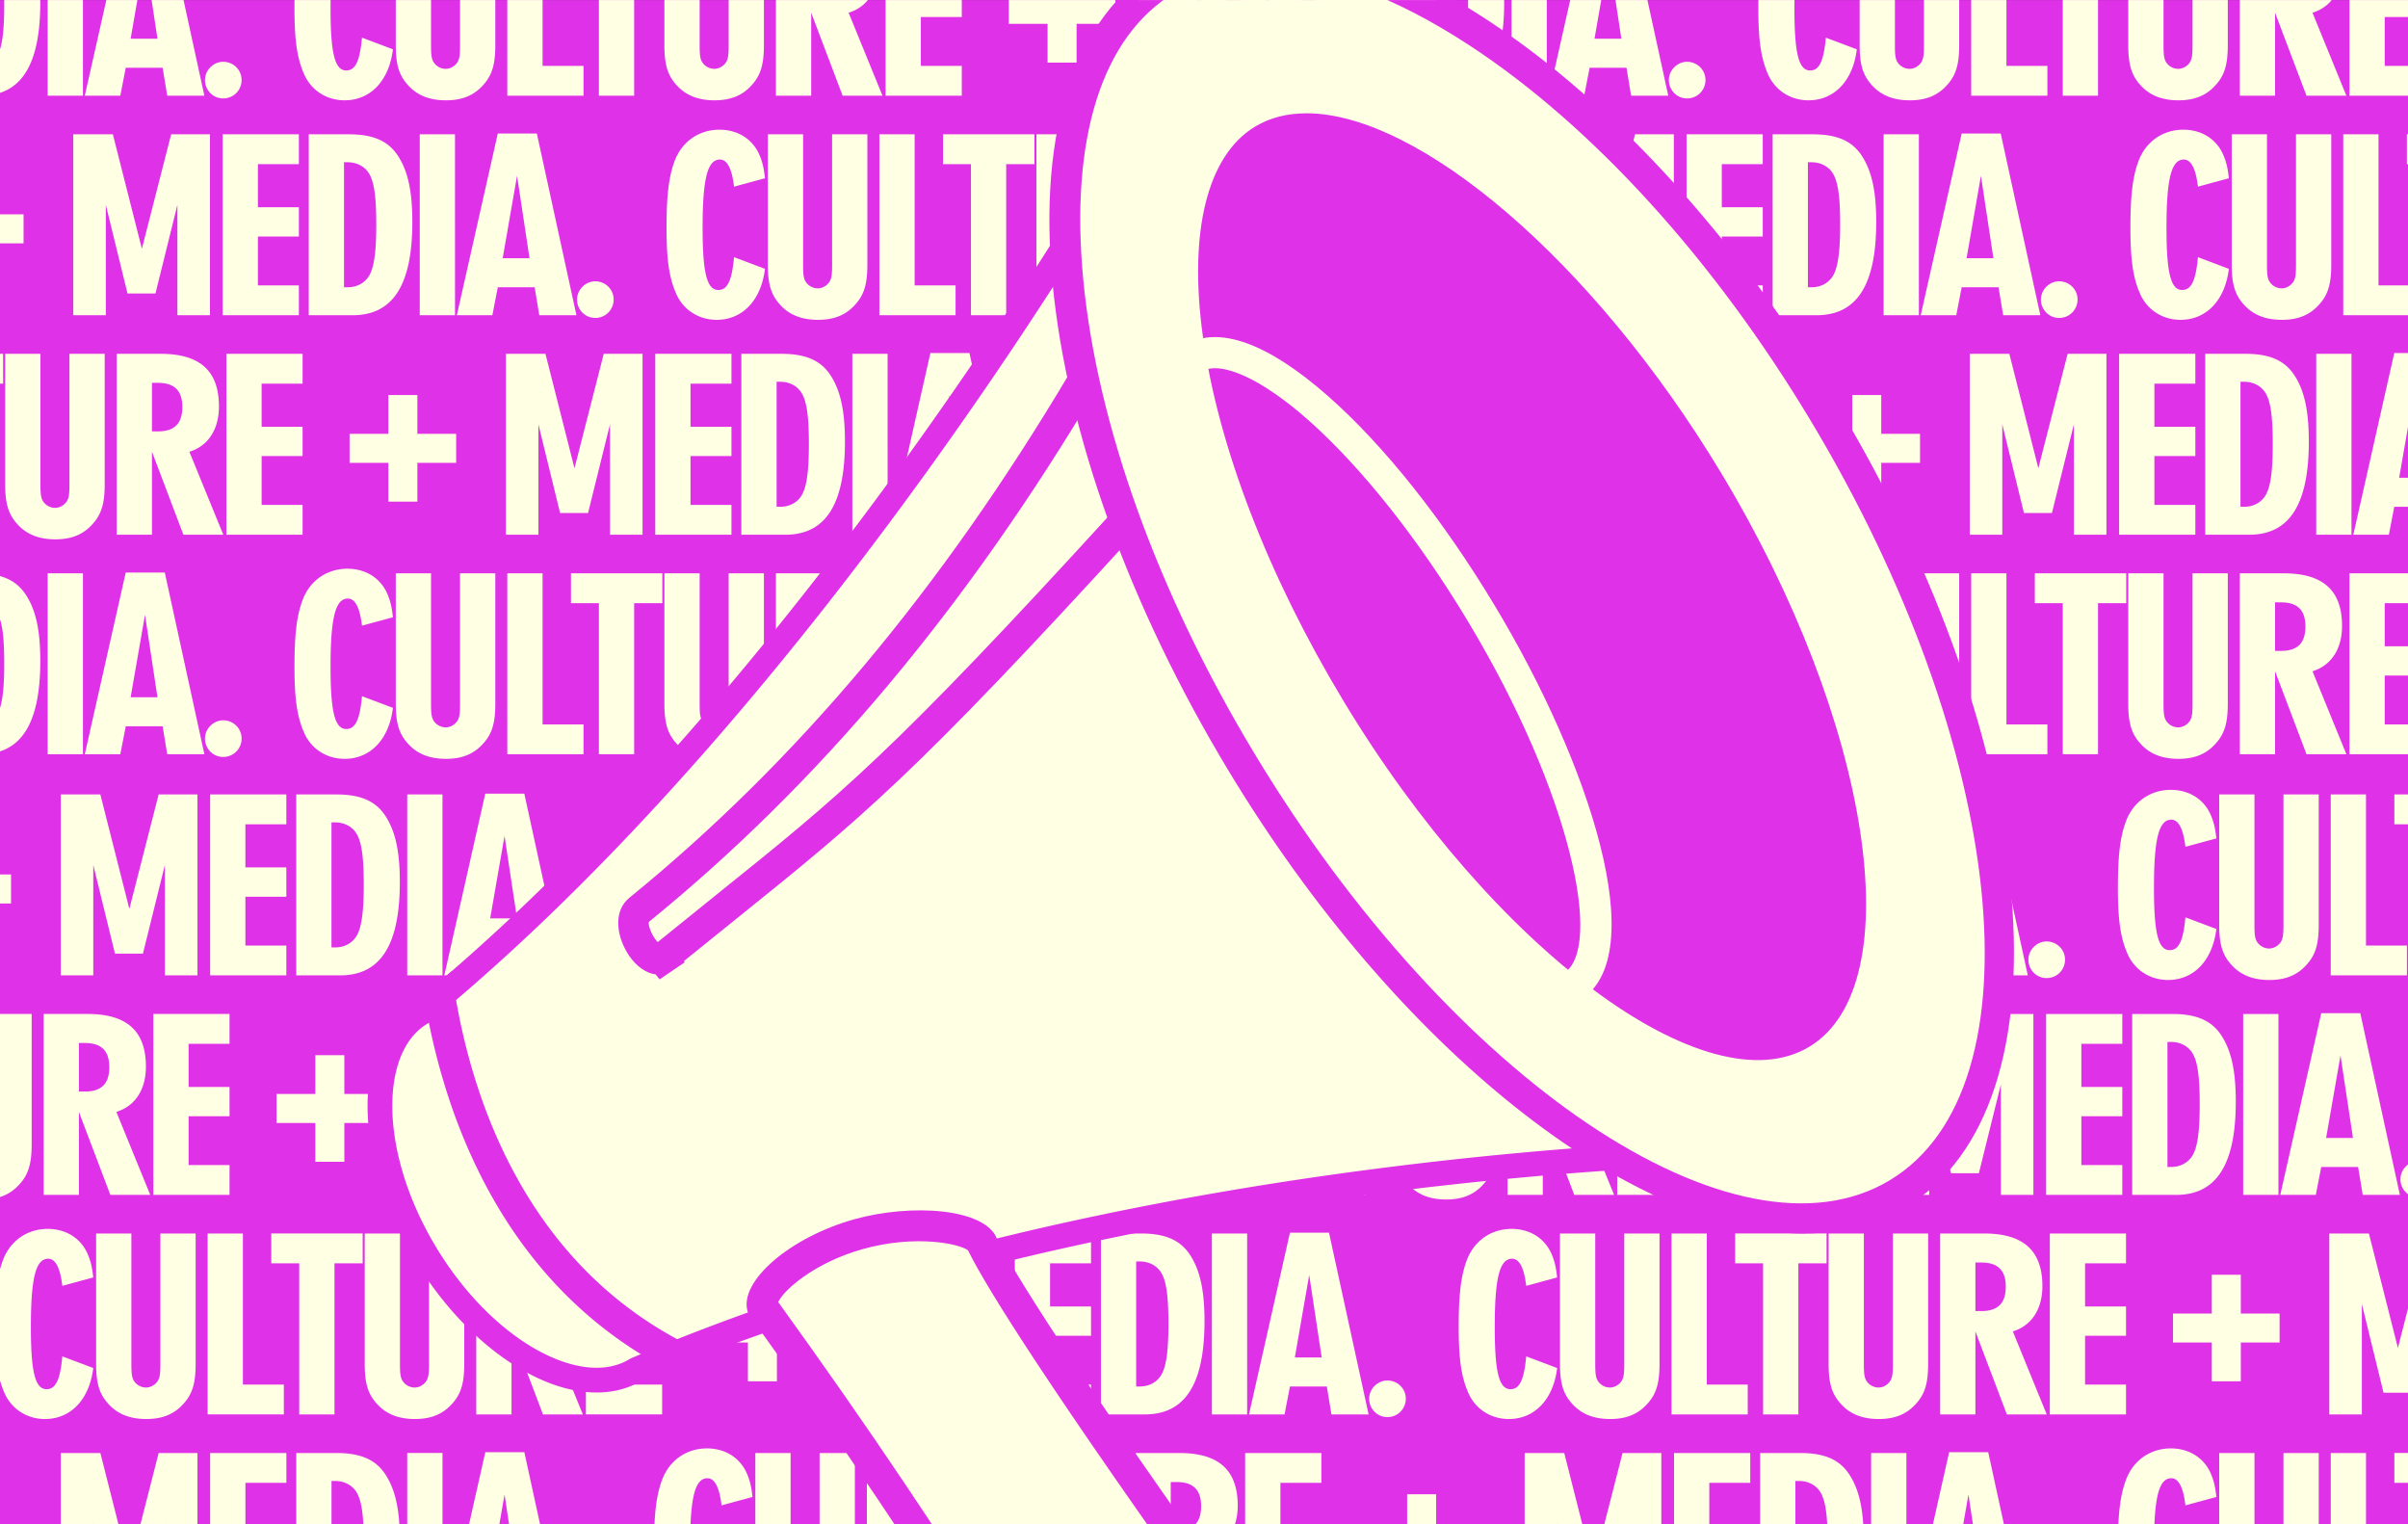
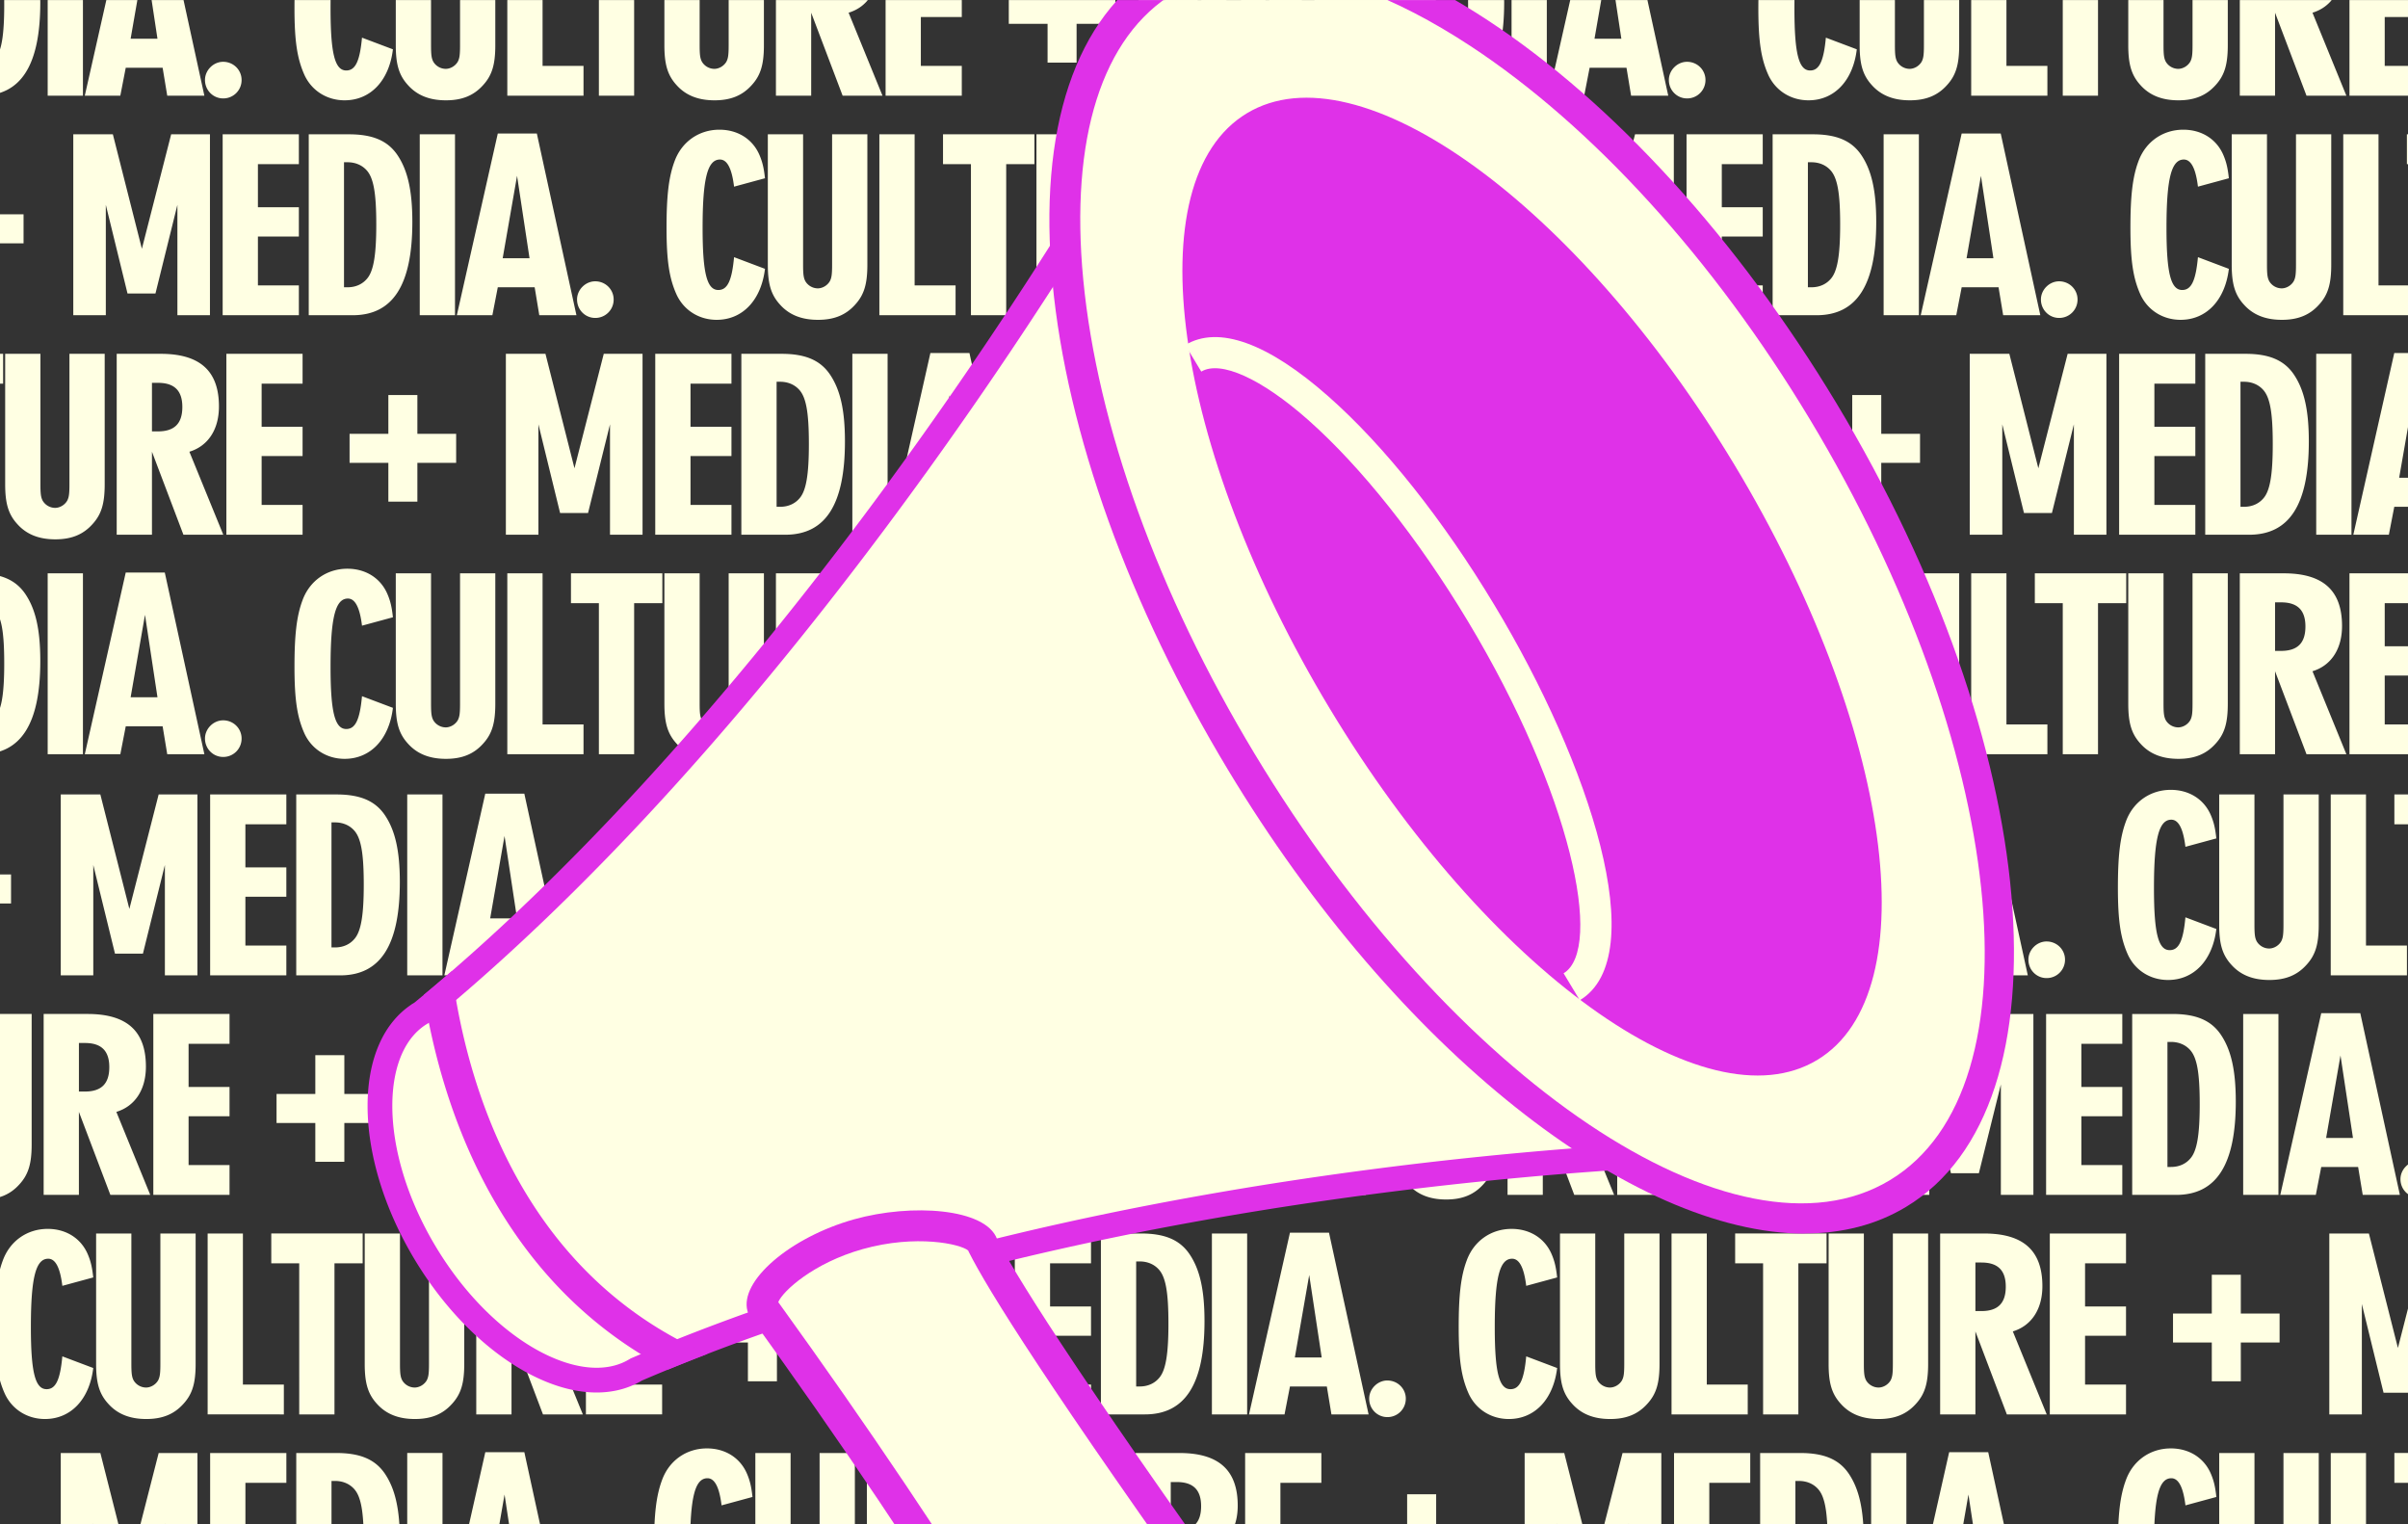
<svg xmlns="http://www.w3.org/2000/svg" width="384" height="243" fill="none">
  <rect width="100%" height="100%" fill="#333333" stroke="none" />
  <g clip-path="url(#a)">
-     <path fill="#DF31E8" d="M0 .007h384V257.76H0z" />
    <path d="m-170.784-6.58-4.93 1.341c-.346-2.854-1.081-4.324-2.249-4.324-1.989 0-2.768 3.027-2.768 10.898 0 7.222.692 9.903 2.509 9.903 1.47 0 2.162-1.514 2.508-5.233l4.93 1.86c-.606 5.016-3.589 8.13-7.698 8.13-2.811 0-5.233-1.514-6.4-4.022-1.168-2.595-1.6-5.406-1.6-10.682 0-5.06.346-8.043 1.254-10.508 1.124-3.157 3.892-5.103 7.179-5.103 2.94 0 5.319 1.513 6.4 4.065.476 1.124.692 2.076.865 3.676Zm10.705-7.005h5.622V7.216c0 3.07-.519 4.8-1.946 6.357-1.471 1.643-3.33 2.422-5.925 2.422-2.595 0-4.584-.778-6.054-2.422-1.427-1.557-1.946-3.287-1.946-6.357v-20.801h5.622V7.216c0 1.557.086 2.076.345 2.595a2.329 2.329 0 0 0 1.99 1.167c.778 0 1.557-.475 1.946-1.167.259-.52.346-1.038.346-2.595v-20.801Zm7.537 0h5.622v24.088h6.53v4.757h-12.152v-28.845Zm24.723 0v4.757h-4.498V15.26h-5.622V-8.828h-4.454v-4.757h14.574Zm10.575 0h5.622V7.216c0 3.07-.519 4.8-1.946 6.357-1.47 1.643-3.33 2.422-5.925 2.422-2.594 0-4.584-.778-6.054-2.422-1.427-1.557-1.946-3.287-1.946-6.357v-20.801h5.622V7.216c0 1.557.086 2.076.346 2.595a2.326 2.326 0 0 0 1.989 1.167c.778 0 1.557-.475 1.946-1.167.26-.52.346-1.038.346-2.595v-20.801Zm7.538 0h7.005c6.271 0 9.298 2.724 9.298 8.39 0 3.675-1.73 6.313-4.714 7.222l5.406 13.233h-6.357l-5.016-13.233V15.26h-5.622v-28.845Zm5.622 12.368h.951c2.638 0 3.892-1.254 3.892-3.892 0-2.595-1.254-3.849-3.892-3.849h-.951v7.741Zm11.866-12.368h12.152v4.757h-6.53v6.876h6.53v4.67h-6.53v7.785h6.53v4.757h-12.152v-28.845ZM-66.387 3.8h-6.184V-.828h6.184v-6.184h4.628v6.184h6.184V3.8h-6.184v6.184h-4.628V3.8Zm18.74-17.385h6.313l4.628 18.25 4.67-18.25h6.184V15.26h-5.19V-2.341L-34.543 11.8H-39l-3.46-14.141v17.6h-5.189v-28.844Zm23.822 0h12.152v4.757h-6.53v6.876h6.53v4.67h-6.53v7.785h6.53v4.757h-12.152v-28.845Zm13.73 0h6.4c3.762 0 6.14.995 7.698 3.243C5.689-7.877 6.425-4.59 6.425.383c0 10.033-3.07 14.877-9.515 14.877h-7.005v-28.845Zm5.622 24.39h.562c1.34 0 2.422-.518 3.157-1.427C.24 8.168.673 5.66.673.816c0-5.06-.433-7.525-1.6-8.736-.735-.778-1.773-1.21-2.984-1.21h-.562v19.935Zm17.699-24.39V15.26H7.604v-28.845h5.622Zm12.707 24.39h-5.88l-.866 4.455h-5.665l6.53-28.975h6.227l6.314 28.975H26.67l-.736-4.454Zm-.821-4.627-1.99-13.147-2.291 13.147h4.28Zm10.474 3.676c1.643 0 2.94 1.297 2.94 2.898a2.916 2.916 0 0 1-2.94 2.94c-1.6 0-2.897-1.297-2.897-2.94 0-1.557 1.34-2.898 2.897-2.898ZM62.658-6.579l-4.93 1.34c-.346-2.854-1.081-4.324-2.249-4.324-1.99 0-2.767 3.027-2.767 10.898 0 7.222.691 9.903 2.508 9.903 1.47 0 2.162-1.514 2.508-5.233l4.93 1.86c-.605 5.016-3.59 8.13-7.698 8.13-2.81 0-5.233-1.514-6.4-4.022-1.168-2.595-1.6-5.406-1.6-10.682 0-5.06.346-8.043 1.254-10.508 1.124-3.157 3.892-5.103 7.179-5.103 2.94 0 5.319 1.513 6.4 4.065.476 1.124.692 2.076.865 3.676Zm10.705-7.006h5.622V7.216c0 3.07-.52 4.8-1.946 6.357-1.47 1.643-3.33 2.422-5.925 2.422-2.595 0-4.584-.778-6.054-2.422-1.427-1.557-1.946-3.287-1.946-6.357v-20.801h5.622V7.216c0 1.557.086 2.076.346 2.595a2.327 2.327 0 0 0 1.989 1.167c.778 0 1.557-.475 1.946-1.167.26-.52.346-1.038.346-2.595v-20.801Zm7.537 0h5.622v24.088h6.53v4.757H80.9v-28.845Zm24.723 0v4.757h-4.498V15.26h-5.622V-8.828H91.05v-4.757h14.574Zm10.575 0h5.622V7.216c0 3.07-.519 4.8-1.946 6.357-1.47 1.643-3.33 2.422-5.925 2.422-2.594 0-4.584-.778-6.054-2.422-1.427-1.557-1.946-3.287-1.946-6.357v-20.801h5.622V7.216c0 1.557.086 2.076.346 2.595a2.326 2.326 0 0 0 1.989 1.167c.779 0 1.557-.475 1.946-1.167.26-.52.346-1.038.346-2.595v-20.801Zm7.538 0h7.005c6.271 0 9.298 2.724 9.298 8.39 0 3.675-1.73 6.313-4.713 7.222l5.405 13.233h-6.357l-5.016-13.233V15.26h-5.622v-28.845Zm5.622 12.368h.951c2.638 0 3.892-1.254 3.892-3.892 0-2.595-1.254-3.849-3.892-3.849h-.951v7.741Zm11.866-12.368h12.152v4.757h-6.53v6.876h6.53v4.67h-6.53v7.785h6.53v4.757h-12.152v-28.845ZM167.055 3.8h-6.184V-.828h6.184v-6.184h4.628v6.184h6.184V3.8h-6.184v6.184h-4.628V3.8Zm18.739-17.385h6.314l4.628 18.25 4.67-18.25h6.184V15.26h-5.189V-2.341L198.898 11.8h-4.454l-3.46-14.141v17.6h-5.19v-28.844Zm23.823 0h12.152v4.757h-6.53v6.876h6.53v4.67h-6.53v7.785h6.53v4.757h-12.152v-28.845Zm13.73 0h6.4c3.762 0 6.141.995 7.698 3.243 1.686 2.465 2.422 5.752 2.422 10.725 0 10.033-3.071 14.877-9.514 14.877h-7.006v-28.845Zm5.622 24.39h.562c1.34 0 2.422-.518 3.157-1.427.994-1.21 1.427-3.719 1.427-8.562 0-5.06-.433-7.525-1.6-8.736-.735-.778-1.773-1.21-2.984-1.21h-.562v19.935Zm17.699-24.39V15.26h-5.622v-28.845h5.622Zm12.708 24.39h-5.882l-.865 4.455h-5.665l6.53-28.975h6.228l6.313 28.975h-5.924l-.735-4.454Zm-.822-4.627-1.989-13.147-2.292 13.147h4.281Zm10.474 3.676c1.643 0 2.941 1.297 2.941 2.898a2.917 2.917 0 0 1-2.941 2.94c-1.6 0-2.897-1.297-2.897-2.94 0-1.557 1.34-2.898 2.897-2.898ZM296.1-6.579l-4.93 1.34c-.346-2.854-1.081-4.324-2.249-4.324-1.989 0-2.767 3.027-2.767 10.898 0 7.222.691 9.903 2.508 9.903 1.47 0 2.162-1.514 2.508-5.233l4.93 1.86c-.605 5.016-3.589 8.13-7.698 8.13-2.811 0-5.232-1.514-6.4-4.022-1.168-2.595-1.6-5.406-1.6-10.682 0-5.06.346-8.043 1.254-10.508 1.124-3.157 3.892-5.103 7.179-5.103 2.94 0 5.319 1.513 6.4 4.065.476 1.124.692 2.076.865 3.676Zm10.705-7.006h5.622V7.216c0 3.07-.519 4.8-1.946 6.357-1.471 1.643-3.33 2.422-5.925 2.422-2.595 0-4.584-.778-6.054-2.422-1.427-1.557-1.946-3.287-1.946-6.357v-20.801h5.622V7.216c0 1.557.086 2.076.346 2.595a2.326 2.326 0 0 0 1.989 1.167c.778 0 1.557-.475 1.946-1.167.259-.52.346-1.038.346-2.595v-20.801Zm7.537 0h5.622v24.088h6.53v4.757h-12.152v-28.845Zm24.723 0v4.757h-4.498V15.26h-5.622V-8.828h-4.454v-4.757h14.574Zm10.575 0h5.622V7.216c0 3.07-.519 4.8-1.946 6.357-1.47 1.643-3.33 2.422-5.925 2.422-2.594 0-4.584-.778-6.054-2.422-1.427-1.557-1.946-3.287-1.946-6.357v-20.801h5.622V7.216c0 1.557.086 2.076.346 2.595a2.327 2.327 0 0 0 1.989 1.167c.779 0 1.557-.475 1.946-1.167.26-.52.346-1.038.346-2.595v-20.801Zm7.538 0h7.006c6.27 0 9.297 2.724 9.297 8.39 0 3.675-1.729 6.313-4.713 7.222l5.405 13.233h-6.357L362.8 2.027V15.26h-5.622v-28.845ZM362.8-1.217h.951c2.638 0 3.892-1.254 3.892-3.892 0-2.595-1.254-3.849-3.892-3.849h-.951v7.741Zm11.866-12.368h12.152v4.757h-6.53v6.876h6.53v4.67h-6.53v7.785h6.53v4.757h-12.152v-28.845ZM400.498 3.8h-6.185V-.828h6.185v-6.184h4.627v6.184h6.184V3.8h-6.184v6.184h-4.627V3.8Zm-622.255 17.615h6.314l4.627 18.25 4.671-18.25h6.184V50.26h-5.19V32.659l-3.502 14.141h-4.455l-3.459-14.141v17.6h-5.19V21.416Zm23.823 0h12.152v4.757h-6.53v6.876h6.53v4.67h-6.53v7.785h6.53v4.757h-12.152V21.415Zm13.729 0h6.401c3.762 0 6.141.995 7.698 3.243 1.686 2.465 2.421 5.752 2.421 10.725 0 10.033-3.07 14.877-9.514 14.877h-7.006V21.415Zm5.622 24.39h.563c1.34 0 2.421-.519 3.156-1.427.995-1.21 1.428-3.719 1.428-8.562 0-5.06-.433-7.525-1.6-8.736-.736-.778-1.774-1.21-2.984-1.21h-.563v19.936Zm17.7-24.39V50.26h-5.622V21.415h5.622Zm12.707 24.39h-5.881l-.865 4.455h-5.665l6.53-28.975h6.227l6.314 28.975h-5.925l-.735-4.454Zm-.821-4.627-1.99-13.146-2.292 13.146h4.282Zm10.474 3.676c1.643 0 2.941 1.297 2.941 2.898a2.917 2.917 0 0 1-2.941 2.94c-1.6 0-2.898-1.297-2.898-2.94 0-1.557 1.341-2.898 2.898-2.898Zm27.072-16.433-4.93 1.34c-.346-2.854-1.081-4.324-2.249-4.324-1.989 0-2.768 3.027-2.768 10.898 0 7.222.692 9.903 2.508 9.903 1.471 0 2.163-1.514 2.509-5.233l4.93 1.86c-.606 5.016-3.59 8.13-7.698 8.13-2.811 0-5.233-1.514-6.4-4.022-1.168-2.595-1.6-5.406-1.6-10.682 0-5.06.346-8.043 1.254-10.508 1.124-3.157 3.892-5.103 7.178-5.103 2.941 0 5.32 1.513 6.401 4.065.476 1.124.692 2.076.865 3.676Zm10.705-7.006h5.622v20.801c0 3.07-.52 4.8-1.947 6.357-1.47 1.644-3.329 2.422-5.924 2.422s-4.584-.778-6.055-2.422c-1.427-1.557-1.946-3.287-1.946-6.357V21.415h5.622v20.801c0 1.557.087 2.076.346 2.595a2.329 2.329 0 0 0 1.99 1.167c.778 0 1.556-.475 1.946-1.167.259-.52.346-1.038.346-2.595V21.415Zm7.537 0h5.622v24.088h6.53v4.757h-12.152V21.415Zm24.722 0v4.757h-4.497V50.26h-5.622V26.172h-4.454v-4.757h14.573Zm10.576 0h5.622v20.801c0 3.07-.52 4.8-1.946 6.357-1.47 1.644-3.33 2.422-5.925 2.422-2.595 0-4.584-.778-6.054-2.422-1.427-1.557-1.946-3.287-1.946-6.357V21.415h5.622v20.801c0 1.557.086 2.076.346 2.595a2.327 2.327 0 0 0 1.989 1.167c.778 0 1.557-.475 1.946-1.167.26-.52.346-1.038.346-2.595V21.415Zm7.537 0h7.006c6.27 0 9.298 2.724 9.298 8.39 0 3.675-1.73 6.313-4.714 7.222l5.406 13.233h-6.357l-5.017-13.233V50.26h-5.622V21.415Zm5.622 12.368h.952c2.638 0 3.892-1.254 3.892-3.892 0-2.595-1.254-3.849-3.892-3.849h-.952v7.741Zm11.867-12.368h12.151v4.757h-6.53v6.876h6.53v4.67h-6.53v7.785h6.53v4.757h-12.151V21.415ZM-7.055 38.8h-6.184v-4.628h6.184v-6.184h4.627v6.184h6.185V38.8h-6.185v6.184h-4.627V38.8Zm18.74-17.385h6.313l4.627 18.25 4.67-18.25h6.185V50.26h-5.19V32.659L24.79 46.8h-4.455l-3.46-14.141v17.6h-5.189V21.416Zm23.822 0H47.66v4.757h-6.53v6.876h6.53v4.67h-6.53v7.785h6.53v4.757H35.508V21.415Zm13.73 0h6.4c3.762 0 6.14.995 7.698 3.243 1.686 2.465 2.421 5.752 2.421 10.725 0 10.033-3.07 14.877-9.514 14.877h-7.006V21.415Zm5.621 24.39h.563c1.34 0 2.421-.519 3.157-1.427.994-1.21 1.427-3.719 1.427-8.562 0-5.06-.433-7.525-1.6-8.736-.736-.778-1.773-1.21-2.984-1.21h-.563v19.936Zm17.7-24.39V50.26h-5.622V21.415h5.622Zm12.707 24.39h-5.881l-.865 4.455h-5.665l6.53-28.975h6.227l6.314 28.975h-5.924l-.736-4.454Zm-.821-4.627-1.99-13.146-2.292 13.146h4.282Zm10.474 3.676c1.643 0 2.94 1.297 2.94 2.898a2.916 2.916 0 0 1-2.94 2.94c-1.6 0-2.898-1.297-2.898-2.94 0-1.557 1.341-2.898 2.898-2.898Zm27.072-16.433-4.93 1.34c-.346-2.854-1.081-4.324-2.249-4.324-1.989 0-2.768 3.027-2.768 10.898 0 7.222.692 9.903 2.509 9.903 1.47 0 2.162-1.514 2.508-5.233l4.93 1.86c-.606 5.016-3.59 8.13-7.698 8.13-2.811 0-5.233-1.514-6.4-4.022-1.168-2.595-1.6-5.406-1.6-10.682 0-5.06.346-8.043 1.254-10.508 1.124-3.157 3.892-5.103 7.179-5.103 2.94 0 5.319 1.513 6.4 4.065.476 1.124.692 2.076.865 3.676Zm10.705-7.006h5.622v20.801c0 3.07-.519 4.8-1.946 6.357-1.471 1.644-3.33 2.422-5.925 2.422-2.595 0-4.584-.778-6.054-2.422-1.428-1.557-1.947-3.287-1.947-6.357V21.415h5.622v20.801c0 1.557.087 2.076.346 2.595a2.329 2.329 0 0 0 1.99 1.167c.778 0 1.557-.475 1.946-1.167.259-.52.346-1.038.346-2.595V21.415Zm7.537 0h5.622v24.088h6.53v4.757h-12.152V21.415Zm24.723 0v4.757h-4.498V50.26h-5.622V26.172h-4.454v-4.757h14.574Zm10.575 0h5.622v20.801c0 3.07-.519 4.8-1.946 6.357-1.47 1.644-3.33 2.422-5.925 2.422-2.595 0-4.584-.778-6.054-2.422-1.427-1.557-1.946-3.287-1.946-6.357V21.415h5.622v20.801c0 1.557.086 2.076.346 2.595a2.326 2.326 0 0 0 1.989 1.167c.778 0 1.557-.475 1.946-1.167.259-.52.346-1.038.346-2.595V21.415Zm7.537 0h7.006c6.271 0 9.298 2.724 9.298 8.39 0 3.675-1.73 6.313-4.714 7.222l5.406 13.233h-6.357l-5.017-13.233V50.26h-5.622V21.415Zm5.622 12.368h.952c2.638 0 3.892-1.254 3.892-3.892 0-2.595-1.254-3.849-3.892-3.849h-.952v7.741Zm11.867-12.368h12.152v4.757h-6.53v6.876h6.53v4.67h-6.53v7.785h6.53v4.757h-12.152V21.415ZM226.388 38.8h-6.184v-4.628h6.184v-6.184h4.628v6.184h6.184V38.8h-6.184v6.184h-4.628V38.8Zm18.739-17.385h6.314l4.627 18.25 4.671-18.25h6.184V50.26h-5.189V32.659L258.231 46.8h-4.455l-3.459-14.141v17.6h-5.19V21.416Zm23.823 0h12.152v4.757h-6.53v6.876h6.53v4.67h-6.53v7.785h6.53v4.757H268.95V21.415Zm13.73 0h6.4c3.762 0 6.141.995 7.698 3.243 1.686 2.465 2.421 5.752 2.421 10.725 0 10.033-3.07 14.877-9.514 14.877h-7.005V21.415Zm5.622 24.39h.562c1.34 0 2.421-.519 3.157-1.427.994-1.21 1.427-3.719 1.427-8.562 0-5.06-.433-7.525-1.6-8.736-.735-.778-1.773-1.21-2.984-1.21h-.562v19.936Zm17.699-24.39V50.26h-5.622V21.415h5.622Zm12.707 24.39h-5.881l-.865 4.455h-5.665l6.53-28.975h6.227l6.314 28.975h-5.924l-.736-4.454Zm-.821-4.627-1.99-13.146-2.292 13.146h4.282Zm10.474 3.676c1.643 0 2.941 1.297 2.941 2.898a2.917 2.917 0 0 1-2.941 2.94c-1.6 0-2.898-1.297-2.898-2.94 0-1.557 1.341-2.898 2.898-2.898Zm27.072-16.433-4.93 1.34c-.346-2.854-1.081-4.324-2.249-4.324-1.989 0-2.768 3.027-2.768 10.898 0 7.222.692 9.903 2.509 9.903 1.47 0 2.162-1.514 2.508-5.233l4.93 1.86c-.606 5.016-3.589 8.13-7.698 8.13-2.811 0-5.233-1.514-6.4-4.022-1.168-2.595-1.6-5.406-1.6-10.682 0-5.06.346-8.043 1.254-10.508 1.124-3.157 3.892-5.103 7.179-5.103 2.94 0 5.319 1.513 6.4 4.065.476 1.124.692 2.076.865 3.676Zm10.705-7.006h5.622v20.801c0 3.07-.519 4.8-1.946 6.357-1.471 1.644-3.33 2.422-5.925 2.422-2.595 0-4.584-.778-6.054-2.422-1.427-1.557-1.946-3.287-1.946-6.357V21.415h5.622v20.801c0 1.557.086 2.076.346 2.595a2.326 2.326 0 0 0 1.989 1.167c.778 0 1.557-.475 1.946-1.167.259-.52.346-1.038.346-2.595V21.415Zm7.537 0h5.622v24.088h6.53v4.757h-12.152V21.415Zm24.723 0v4.757H393.9V50.26h-5.622V26.172h-4.454v-4.757h14.574Zm10.575 0h5.622v20.801c0 3.07-.519 4.8-1.946 6.357-1.47 1.644-3.33 2.422-5.925 2.422-2.594 0-4.584-.778-6.054-2.422-1.427-1.557-1.946-3.287-1.946-6.357V21.415h5.622v20.801c0 1.557.086 2.076.346 2.595a2.326 2.326 0 0 0 1.989 1.167c.778 0 1.557-.475 1.946-1.167.26-.52.346-1.038.346-2.595V21.415Zm7.538 0h7.005c6.271 0 9.298 2.724 9.298 8.39 0 3.675-1.73 6.313-4.714 7.222l5.406 13.233h-6.357l-5.016-13.233V50.26h-5.622V21.415Zm5.622 12.368h.951c2.638 0 3.892-1.254 3.892-3.892 0-2.595-1.254-3.849-3.892-3.849h-.951v7.741Zm11.866-12.368h12.152v4.757h-6.53v6.876h6.53v4.67h-6.53v7.785h6.53v4.757h-12.152V21.415ZM-171.511 73.8h-6.184v-4.628h6.184v-6.184h4.627v6.184h6.184V73.8h-6.184v6.184h-4.627V73.8Zm18.739-17.385h6.314l4.627 18.25 4.671-18.25h6.184V85.26h-5.19V67.659l-3.503 14.141h-4.454l-3.46-14.141v17.6h-5.189V56.416Zm23.823 0h12.152v4.757h-6.53v6.876h6.53v4.67h-6.53v7.785h6.53v4.757h-12.152V56.415Zm13.729 0h6.401c3.762 0 6.141.995 7.697 3.243 1.687 2.465 2.422 5.752 2.422 10.725 0 10.033-3.07 14.877-9.514 14.877h-7.006V56.415Zm5.622 24.39h.562c1.341 0 2.422-.519 3.157-1.427.995-1.21 1.427-3.719 1.427-8.562 0-5.06-.432-7.525-1.6-8.736-.735-.778-1.773-1.21-2.984-1.21h-.562v19.935Zm17.7-24.39V85.26h-5.623V56.415h5.622Zm12.707 24.39h-5.881l-.865 4.455h-5.665l6.53-28.975h6.227l6.314 28.975h-5.925l-.735-4.455Zm-.822-4.627-1.989-13.146-2.292 13.146h4.281Zm10.475 3.676c1.643 0 2.94 1.297 2.94 2.897a2.916 2.916 0 0 1-2.94 2.941c-1.6 0-2.898-1.297-2.898-2.94 0-1.557 1.34-2.898 2.898-2.898Zm27.072-16.433-4.93 1.34c-.346-2.854-1.081-4.324-2.25-4.324-1.989 0-2.767 3.027-2.767 10.898 0 7.222.692 9.903 2.508 9.903 1.47 0 2.163-1.514 2.509-5.233l4.93 1.86c-.606 5.016-3.59 8.13-7.698 8.13-2.811 0-5.233-1.514-6.4-4.022-1.168-2.595-1.6-5.406-1.6-10.682 0-5.06.345-8.043 1.254-10.508 1.124-3.157 3.892-5.103 7.178-5.103 2.941 0 5.32 1.513 6.4 4.065.476 1.124.693 2.076.866 3.676Zm10.704-7.006h5.622v20.801c0 3.07-.518 4.8-1.946 6.357-1.47 1.644-3.33 2.422-5.924 2.422-2.595 0-4.584-.779-6.055-2.422-1.427-1.557-1.946-3.286-1.946-6.357V56.415h5.622v20.801c0 1.557.087 2.076.346 2.595a2.327 2.327 0 0 0 1.99 1.167c.778 0 1.556-.475 1.945-1.167.26-.52.346-1.038.346-2.595V56.415Zm7.538 0h5.622v24.088h6.53v4.757h-12.152V56.415Zm24.722 0v4.757h-4.497V85.26h-5.622V61.172h-4.454v-4.757H.498Zm10.576 0h5.622v20.801c0 3.07-.52 4.8-1.946 6.357-1.47 1.644-3.33 2.422-5.925 2.422-2.595 0-4.584-.779-6.054-2.422C1.343 82.016.825 80.287.825 77.216V56.415h5.621v20.801c0 1.557.087 2.076.346 2.595a2.327 2.327 0 0 0 1.99 1.167c.778 0 1.557-.475 1.946-1.167.26-.52.346-1.038.346-2.595V56.415Zm7.537 0h7.006c6.27 0 9.298 2.724 9.298 8.39 0 3.675-1.73 6.313-4.714 7.222l5.406 13.233H29.25l-5.017-13.233V85.26h-5.622V56.415Zm5.622 12.368h.952c2.638 0 3.892-1.254 3.892-3.892 0-2.595-1.254-3.849-3.892-3.849h-.952v7.741ZM36.1 56.415h12.152v4.757h-6.53v6.876h6.53v4.67h-6.53v7.785h6.53v4.757H36.1V56.415ZM61.931 73.8h-6.184v-4.628h6.184v-6.184h4.627v6.184h6.184V73.8h-6.184v6.184h-4.627V73.8Zm18.74-17.385h6.313l4.627 18.25 4.67-18.25h6.185V85.26h-5.19V67.659L93.774 81.8h-4.455L85.86 67.66v17.6H80.67V56.416Zm23.822 0h12.152v4.757h-6.53v6.876h6.53v4.67h-6.53v7.785h6.53v4.757h-12.152V56.415Zm13.729 0h6.401c3.762 0 6.141.995 7.697 3.243 1.687 2.465 2.422 5.752 2.422 10.725 0 10.033-3.07 14.877-9.514 14.877h-7.006V56.415Zm5.622 24.39h.563c1.34 0 2.421-.519 3.156-1.427.995-1.21 1.428-3.719 1.428-8.562 0-5.06-.433-7.525-1.601-8.736-.735-.778-1.773-1.21-2.983-1.21h-.563v19.935Zm17.7-24.39V85.26h-5.622V56.415h5.622Zm12.707 24.39h-5.881l-.865 4.455h-5.665l6.53-28.975h6.227l6.314 28.975h-5.925l-.735-4.455Zm-.821-4.627-1.99-13.146-2.292 13.146h4.282Zm10.474 3.676c1.643 0 2.94 1.297 2.94 2.897a2.916 2.916 0 0 1-2.94 2.941c-1.6 0-2.898-1.297-2.898-2.94 0-1.557 1.341-2.898 2.898-2.898Zm27.072-16.433-4.93 1.34c-.346-2.854-1.081-4.324-2.249-4.324-1.989 0-2.768 3.027-2.768 10.898 0 7.222.692 9.903 2.508 9.903 1.471 0 2.163-1.514 2.509-5.233l4.93 1.86c-.606 5.016-3.59 8.13-7.698 8.13-2.811 0-5.233-1.514-6.4-4.022-1.168-2.595-1.601-5.406-1.601-10.682 0-5.06.346-8.043 1.255-10.508 1.124-3.157 3.892-5.103 7.178-5.103 2.941 0 5.32 1.513 6.401 4.065.475 1.124.692 2.076.865 3.676Zm10.705-7.006h5.622v20.801c0 3.07-.519 4.8-1.947 6.357-1.47 1.644-3.329 2.422-5.924 2.422s-4.584-.779-6.055-2.422c-1.427-1.557-1.946-3.286-1.946-6.357V56.415h5.622v20.801c0 1.557.087 2.076.346 2.595a2.328 2.328 0 0 0 1.99 1.167c.778 0 1.556-.475 1.946-1.167.259-.52.346-1.038.346-2.595V56.415Zm7.537 0h5.622v24.088h6.53v4.757h-12.152V56.415Zm24.722 0v4.757h-4.497V85.26h-5.622V61.172h-4.454v-4.757h14.573Zm10.576 0h5.622v20.801c0 3.07-.519 4.8-1.946 6.357-1.471 1.644-3.33 2.422-5.925 2.422-2.595 0-4.584-.779-6.054-2.422-1.427-1.557-1.946-3.286-1.946-6.357V56.415h5.622v20.801c0 1.557.086 2.076.346 2.595a2.326 2.326 0 0 0 1.989 1.167c.778 0 1.557-.475 1.946-1.167.259-.52.346-1.038.346-2.595V56.415Zm7.537 0h7.006c6.271 0 9.298 2.724 9.298 8.39 0 3.675-1.73 6.313-4.714 7.222l5.406 13.233h-6.357l-5.017-13.233V85.26h-5.622V56.415Zm5.622 12.368h.952c2.638 0 3.892-1.254 3.892-3.892 0-2.595-1.254-3.849-3.892-3.849h-.952v7.741Zm11.866-12.368h12.152v4.757h-6.53v6.876h6.53v4.67h-6.53v7.785h6.53v4.757h-12.152V56.415ZM295.373 73.8h-6.184v-4.628h6.184v-6.184H300v6.184h6.185V73.8H300v6.184h-4.627V73.8Zm18.739-17.385h6.314l4.627 18.25 4.671-18.25h6.184V85.26h-5.189V67.659L327.216 81.8h-4.455l-3.459-14.141v17.6h-5.19V56.416Zm23.823 0h12.152v4.757h-6.53v6.876h6.53v4.67h-6.53v7.785h6.53v4.757h-12.152V56.415Zm13.729 0h6.401c3.762 0 6.141.995 7.698 3.243 1.686 2.465 2.421 5.752 2.421 10.725 0 10.033-3.07 14.877-9.514 14.877h-7.006V56.415Zm5.622 24.39h.563c1.34 0 2.421-.519 3.157-1.427.994-1.21 1.427-3.719 1.427-8.562 0-5.06-.433-7.525-1.6-8.736-.736-.778-1.774-1.21-2.984-1.21h-.563v19.935Zm17.7-24.39V85.26h-5.622V56.415h5.622Zm12.707 24.39h-5.881l-.865 4.455h-5.665l6.53-28.975h6.227l6.314 28.975h-5.925l-.735-4.455Zm-.821-4.627-1.99-13.146-2.292 13.146h4.282Zm10.474 3.676c1.643 0 2.941 1.297 2.941 2.897a2.917 2.917 0 0 1-2.941 2.941c-1.6 0-2.898-1.297-2.898-2.94 0-1.557 1.341-2.898 2.898-2.898Zm-568.13 18.567-4.93 1.34c-.346-2.854-1.081-4.324-2.249-4.324-1.989 0-2.768 3.027-2.768 10.898 0 7.222.692 9.903 2.509 9.903 1.47 0 2.162-1.514 2.508-5.233l4.93 1.86c-.606 5.016-3.589 8.13-7.698 8.13-2.811 0-5.233-1.514-6.4-4.022-1.168-2.595-1.6-5.406-1.6-10.682 0-5.059.346-8.043 1.254-10.508 1.124-3.157 3.892-5.103 7.179-5.103 2.94 0 5.319 1.513 6.4 4.065.476 1.124.692 2.076.865 3.676Zm10.705-7.006h5.622v20.801c0 3.071-.519 4.8-1.946 6.357-1.471 1.644-3.33 2.422-5.925 2.422-2.595 0-4.584-.778-6.054-2.422-1.427-1.557-1.946-3.286-1.946-6.357V91.415h5.622v20.801c0 1.557.086 2.076.345 2.595a2.328 2.328 0 0 0 1.99 1.167c.778 0 1.557-.475 1.946-1.167.259-.519.346-1.038.346-2.595V91.415Zm7.537 0h5.622v24.088h6.53v4.757h-12.152V91.415Zm24.723 0v4.757h-4.498v24.088h-5.622V96.172h-4.454v-4.757h14.574Zm10.575 0h5.622v20.801c0 3.071-.519 4.8-1.946 6.357-1.47 1.644-3.33 2.422-5.925 2.422-2.594 0-4.584-.778-6.054-2.422-1.427-1.557-1.946-3.286-1.946-6.357V91.415h5.622v20.801c0 1.557.086 2.076.346 2.595a2.325 2.325 0 0 0 1.989 1.167c.778 0 1.557-.475 1.946-1.167.26-.519.346-1.038.346-2.595V91.415Zm7.538 0h7.005c6.271 0 9.298 2.724 9.298 8.39 0 3.675-1.73 6.313-4.714 7.222l5.406 13.233h-6.357l-5.016-13.233v13.233h-5.622V91.415Zm5.622 12.368h.951c2.638 0 3.892-1.254 3.892-3.892 0-2.595-1.254-3.849-3.892-3.849h-.951v7.741Zm11.866-12.368h12.152v4.757h-6.53v6.876h6.53v4.671h-6.53v7.784h6.53v4.757h-12.152V91.415Zm25.831 17.385h-6.184v-4.628h6.184v-6.184h4.628v6.184h6.184v4.628h-6.184v6.184h-4.628V108.8Zm18.74-17.385h6.313l4.628 18.25 4.67-18.25h6.184v28.845h-5.19v-17.601l-3.502 14.141H-39l-3.46-14.141v17.601h-5.189V91.415Zm23.822 0h12.152v4.757h-6.53v6.876h6.53v4.671h-6.53v7.784h6.53v4.757h-12.152V91.415Zm13.73 0h6.4c3.762 0 6.14.994 7.698 3.243 1.686 2.465 2.422 5.752 2.422 10.725 0 10.033-3.07 14.877-9.515 14.877h-7.005V91.415Zm5.622 24.39h.562c1.34 0 2.422-.518 3.157-1.427.994-1.211 1.427-3.719 1.427-8.562 0-5.06-.433-7.525-1.6-8.736-.735-.778-1.773-1.21-2.984-1.21h-.562v19.935Zm17.699-24.39v28.845H7.604V91.415h5.622Zm12.707 24.39h-5.88l-.866 4.455h-5.665l6.53-28.975h6.227l6.314 28.975H26.67l-.736-4.455Zm-.821-4.627-1.99-13.147-2.291 13.147h4.28Zm10.474 3.676c1.643 0 2.94 1.297 2.94 2.898a2.916 2.916 0 0 1-2.94 2.94c-1.6 0-2.897-1.297-2.897-2.94 0-1.557 1.34-2.898 2.897-2.898Zm27.072-16.433-4.93 1.34c-.346-2.854-1.081-4.324-2.249-4.324-1.99 0-2.767 3.027-2.767 10.898 0 7.222.691 9.903 2.508 9.903 1.47 0 2.162-1.514 2.508-5.233l4.93 1.86c-.605 5.016-3.59 8.13-7.698 8.13-2.81 0-5.233-1.514-6.4-4.022-1.168-2.595-1.6-5.406-1.6-10.682 0-5.059.346-8.043 1.254-10.508 1.124-3.157 3.892-5.103 7.179-5.103 2.94 0 5.319 1.513 6.4 4.065.476 1.124.692 2.076.865 3.676Zm10.705-7.006h5.622v20.801c0 3.071-.52 4.8-1.946 6.357-1.47 1.644-3.33 2.422-5.925 2.422-2.595 0-4.584-.778-6.054-2.422-1.427-1.557-1.946-3.286-1.946-6.357V91.415h5.622v20.801c0 1.557.086 2.076.346 2.595a2.326 2.326 0 0 0 1.989 1.167c.778 0 1.557-.475 1.946-1.167.26-.519.346-1.038.346-2.595V91.415Zm7.537 0h5.622v24.088h6.53v4.757H80.9V91.415Zm24.723 0v4.757h-4.498v24.088h-5.622V96.172H91.05v-4.757h14.574Zm10.575 0h5.622v20.801c0 3.071-.519 4.8-1.946 6.357-1.47 1.644-3.33 2.422-5.925 2.422-2.594 0-4.584-.778-6.054-2.422-1.427-1.557-1.946-3.286-1.946-6.357V91.415h5.622v20.801c0 1.557.086 2.076.346 2.595a2.325 2.325 0 0 0 1.989 1.167c.779 0 1.557-.475 1.946-1.167.26-.519.346-1.038.346-2.595V91.415Zm7.538 0h7.005c6.271 0 9.298 2.724 9.298 8.39 0 3.675-1.73 6.313-4.713 7.222l5.405 13.233h-6.357l-5.016-13.233v13.233h-5.622V91.415Zm5.622 12.368h.951c2.638 0 3.892-1.254 3.892-3.892 0-2.595-1.254-3.849-3.892-3.849h-.951v7.741Zm11.866-12.368h12.152v4.757h-6.53v6.876h6.53v4.671h-6.53v7.784h6.53v4.757h-12.152V91.415Zm25.831 17.385h-6.184v-4.628h6.184v-6.184h4.628v6.184h6.184v4.628h-6.184v6.184h-4.628V108.8Zm18.739-17.385h6.314l4.628 18.25 4.67-18.25h6.184v28.845h-5.189v-17.601l-3.503 14.141h-4.454l-3.46-14.141v17.601h-5.19V91.415Zm23.823 0h12.152v4.757h-6.53v6.876h6.53v4.671h-6.53v7.784h6.53v4.757h-12.152V91.415Zm13.73 0h6.4c3.762 0 6.141.994 7.698 3.243 1.686 2.465 2.422 5.752 2.422 10.725 0 10.033-3.071 14.877-9.514 14.877h-7.006V91.415Zm5.622 24.39h.562c1.34 0 2.422-.518 3.157-1.427.994-1.211 1.427-3.719 1.427-8.562 0-5.06-.433-7.525-1.6-8.736-.735-.778-1.773-1.21-2.984-1.21h-.562v19.935Zm17.699-24.39v28.845h-5.622V91.415h5.622Zm12.708 24.39h-5.882l-.865 4.455h-5.665l6.53-28.975h6.228l6.313 28.975h-5.924l-.735-4.455Zm-.822-4.627-1.989-13.147-2.292 13.147h4.281Zm10.474 3.676c1.643 0 2.941 1.297 2.941 2.898a2.917 2.917 0 0 1-2.941 2.94c-1.6 0-2.897-1.297-2.897-2.94 0-1.557 1.34-2.898 2.897-2.898ZM296.1 98.421l-4.93 1.34c-.346-2.854-1.081-4.324-2.249-4.324-1.989 0-2.767 3.027-2.767 10.898 0 7.222.691 9.903 2.508 9.903 1.47 0 2.162-1.514 2.508-5.233l4.93 1.86c-.605 5.016-3.589 8.13-7.698 8.13-2.811 0-5.232-1.514-6.4-4.022-1.168-2.595-1.6-5.406-1.6-10.682 0-5.059.346-8.043 1.254-10.508 1.124-3.157 3.892-5.103 7.179-5.103 2.94 0 5.319 1.513 6.4 4.065.476 1.124.692 2.076.865 3.676Zm10.705-7.006h5.622v20.801c0 3.071-.519 4.8-1.946 6.357-1.471 1.644-3.33 2.422-5.925 2.422-2.595 0-4.584-.778-6.054-2.422-1.427-1.557-1.946-3.286-1.946-6.357V91.415h5.622v20.801c0 1.557.086 2.076.346 2.595a2.325 2.325 0 0 0 1.989 1.167c.778 0 1.557-.475 1.946-1.167.259-.519.346-1.038.346-2.595V91.415Zm7.537 0h5.622v24.088h6.53v4.757h-12.152V91.415Zm24.723 0v4.757h-4.498v24.088h-5.622V96.172h-4.454v-4.757h14.574Zm10.575 0h5.622v20.801c0 3.071-.519 4.8-1.946 6.357-1.47 1.644-3.33 2.422-5.925 2.422-2.594 0-4.584-.778-6.054-2.422-1.427-1.557-1.946-3.286-1.946-6.357V91.415h5.622v20.801c0 1.557.086 2.076.346 2.595a2.327 2.327 0 0 0 1.989 1.167c.779 0 1.557-.475 1.946-1.167.26-.519.346-1.038.346-2.595V91.415Zm7.538 0h7.006c6.27 0 9.297 2.724 9.297 8.39 0 3.675-1.729 6.313-4.713 7.222l5.405 13.233h-6.357l-5.016-13.233v13.233h-5.622V91.415Zm5.622 12.368h.951c2.638 0 3.892-1.254 3.892-3.892 0-2.595-1.254-3.849-3.892-3.849h-.951v7.741Zm11.866-12.368h12.152v4.757h-6.53v6.876h6.53v4.671h-6.53v7.784h6.53v4.757h-12.152V91.415Zm25.832 17.385h-6.185v-4.628h6.185v-6.184h4.627v6.184h6.184v4.628h-6.184v6.184h-4.627V108.8ZM-113.448 133.679l-4.93 1.34c-.346-2.854-1.081-4.324-2.249-4.324-1.989 0-2.768 3.027-2.768 10.898 0 7.222.692 9.903 2.509 9.903 1.47 0 2.162-1.514 2.508-5.233l4.93 1.86c-.606 5.016-3.59 8.13-7.698 8.13-2.811 0-5.233-1.514-6.4-4.022-1.168-2.595-1.6-5.406-1.6-10.682 0-5.059.346-8.043 1.254-10.508 1.124-3.157 3.892-5.103 7.179-5.103 2.94 0 5.319 1.513 6.4 4.065.476 1.124.692 2.076.865 3.676Zm10.705-7.006h5.622v20.801c0 3.071-.52 4.8-1.946 6.357-1.471 1.644-3.33 2.422-5.925 2.422-2.595 0-4.584-.778-6.054-2.422-1.428-1.557-1.946-3.286-1.946-6.357v-20.801h5.621v20.801c0 1.557.087 2.076.346 2.595a2.328 2.328 0 0 0 1.99 1.167c.778 0 1.557-.475 1.946-1.167.259-.519.346-1.038.346-2.595v-20.801Zm7.537 0h5.622v24.088h6.53v4.757h-12.152v-28.845Zm24.722 0v4.757h-4.497v24.088h-5.622V131.43h-4.454v-4.757h14.573Zm10.576 0h5.622v20.801c0 3.071-.519 4.8-1.946 6.357-1.47 1.644-3.33 2.422-5.925 2.422-2.594 0-4.584-.778-6.054-2.422-1.427-1.557-1.946-3.286-1.946-6.357v-20.801h5.622v20.801c0 1.557.086 2.076.346 2.595a2.326 2.326 0 0 0 1.989 1.167c.778 0 1.557-.475 1.946-1.167.26-.519.346-1.038.346-2.595v-20.801Zm7.538 0h7.005c6.27 0 9.298 2.724 9.298 8.39 0 3.675-1.73 6.313-4.714 7.222l5.406 13.233h-6.357l-5.017-13.233v13.233h-5.621v-28.845Zm5.621 12.368h.952c2.638 0 3.892-1.254 3.892-3.892 0-2.595-1.254-3.849-3.892-3.849h-.952v7.741Zm11.867-12.368h12.152v4.757h-6.53v6.876h6.53v4.671h-6.53v7.784h6.53v4.757h-12.152v-28.845Zm25.831 17.385h-6.184v-4.628h6.184v-6.184h4.628v6.184H1.76v4.628h-6.184v6.184h-4.628v-6.184Zm18.74-17.385h6.313l4.628 18.25 4.67-18.25h6.184v28.845h-5.19v-17.601l-3.502 14.141h-4.455l-3.46-14.141v17.601H9.689v-28.845Zm23.822 0h12.152v4.757h-6.53v6.876h6.53v4.671h-6.53v7.784h6.53v4.757H33.511v-28.845Zm13.73 0h6.4c3.762 0 6.14.995 7.698 3.243 1.686 2.465 2.422 5.752 2.422 10.725 0 10.033-3.071 14.877-9.515 14.877h-7.005v-28.845Zm5.621 24.391h.563c1.34 0 2.422-.519 3.157-1.428.994-1.21 1.427-3.719 1.427-8.562 0-5.06-.433-7.525-1.6-8.736-.736-.778-1.773-1.211-2.984-1.211h-.563v19.937Zm17.7-24.391v28.845H64.94v-28.845h5.622Zm12.707 24.391h-5.88l-.866 4.454h-5.665l6.53-28.975h6.227l6.314 28.975h-5.924l-.736-4.454Zm-.821-4.628-1.99-13.146-2.291 13.146h4.28Zm10.474 3.676c1.643 0 2.94 1.297 2.94 2.898a2.916 2.916 0 0 1-2.94 2.94c-1.6 0-2.897-1.297-2.897-2.94 0-1.557 1.34-2.898 2.897-2.898Zm27.072-16.433-4.93 1.34c-.346-2.854-1.081-4.324-2.249-4.324-1.989 0-2.768 3.027-2.768 10.898 0 7.222.692 9.903 2.509 9.903 1.47 0 2.162-1.514 2.508-5.233l4.93 1.86c-.606 5.016-3.589 8.13-7.698 8.13-2.811 0-5.233-1.514-6.4-4.022-1.168-2.595-1.6-5.406-1.6-10.682 0-5.059.346-8.043 1.254-10.508 1.124-3.157 3.892-5.103 7.179-5.103 2.94 0 5.319 1.513 6.4 4.065.476 1.124.692 2.076.865 3.676Zm10.705-7.006h5.622v20.801c0 3.071-.519 4.8-1.946 6.357-1.471 1.644-3.33 2.422-5.925 2.422-2.595 0-4.584-.778-6.054-2.422-1.427-1.557-1.946-3.286-1.946-6.357v-20.801h5.622v20.801c0 1.557.086 2.076.346 2.595a2.325 2.325 0 0 0 1.989 1.167c.778 0 1.557-.475 1.946-1.167.259-.519.346-1.038.346-2.595v-20.801Zm7.537 0h5.622v24.088h6.53v4.757h-12.152v-28.845Zm24.723 0v4.757h-4.498v24.088h-5.622V131.43h-4.454v-4.757h14.574Zm10.575 0h5.622v20.801c0 3.071-.519 4.8-1.946 6.357-1.47 1.644-3.33 2.422-5.925 2.422-2.594 0-4.584-.778-6.054-2.422-1.427-1.557-1.946-3.286-1.946-6.357v-20.801h5.622v20.801c0 1.557.086 2.076.346 2.595a2.325 2.325 0 0 0 1.989 1.167c.779 0 1.557-.475 1.946-1.167.26-.519.346-1.038.346-2.595v-20.801Zm7.538 0h7.005c6.271 0 9.298 2.724 9.298 8.39 0 3.675-1.73 6.313-4.714 7.222l5.406 13.233h-6.357l-5.016-13.233v13.233h-5.622v-28.845Zm5.622 12.368h.951c2.638 0 3.892-1.254 3.892-3.892 0-2.595-1.254-3.849-3.892-3.849h-.951v7.741Zm11.866-12.368h12.152v4.757h-6.53v6.876h6.53v4.671h-6.53v7.784h6.53v4.757H198.56v-28.845Zm25.831 17.385h-6.184v-4.628h6.184v-6.184h4.628v6.184h6.184v4.628h-6.184v6.184h-4.628v-6.184Zm18.739-17.385h6.314l4.628 18.25 4.67-18.25h6.184v28.845h-5.189v-17.601l-3.503 14.141h-4.454l-3.46-14.141v17.601h-5.19v-28.845Zm23.823 0h12.152v4.757h-6.53v6.876h6.53v4.671h-6.53v7.784h6.53v4.757h-12.152v-28.845Zm13.73 0h6.4c3.762 0 6.141.995 7.698 3.243 1.686 2.465 2.422 5.752 2.422 10.725 0 10.033-3.071 14.877-9.515 14.877h-7.005v-28.845Zm5.622 24.391h.562c1.34 0 2.422-.519 3.157-1.428.994-1.21 1.427-3.719 1.427-8.562 0-5.06-.433-7.525-1.6-8.736-.735-.778-1.773-1.211-2.984-1.211h-.562v19.937Zm17.699-24.391v28.845h-5.622v-28.845h5.622Zm12.708 24.391h-5.882l-.865 4.454H304.3l6.53-28.975h6.228l6.313 28.975h-5.924l-.735-4.454Zm-.822-4.628-1.989-13.146-2.292 13.146h4.281Zm10.474 3.676c1.643 0 2.941 1.297 2.941 2.898a2.917 2.917 0 0 1-2.941 2.94c-1.6 0-2.897-1.297-2.897-2.94 0-1.557 1.34-2.898 2.897-2.898Zm27.072-16.433-4.93 1.34c-.346-2.854-1.081-4.324-2.249-4.324-1.989 0-2.768 3.027-2.768 10.898 0 7.222.692 9.903 2.509 9.903 1.47 0 2.162-1.514 2.508-5.233l4.93 1.86c-.605 5.016-3.589 8.13-7.698 8.13-2.811 0-5.232-1.514-6.4-4.022-1.168-2.595-1.6-5.406-1.6-10.682 0-5.059.346-8.043 1.254-10.508 1.124-3.157 3.892-5.103 7.179-5.103 2.94 0 5.319 1.513 6.4 4.065.476 1.124.692 2.076.865 3.676Zm10.705-7.006h5.622v20.801c0 3.071-.519 4.8-1.946 6.357-1.471 1.644-3.33 2.422-5.925 2.422-2.595 0-4.584-.778-6.054-2.422-1.427-1.557-1.946-3.286-1.946-6.357v-20.801h5.622v20.801c0 1.557.086 2.076.346 2.595a2.325 2.325 0 0 0 1.989 1.167c.778 0 1.557-.475 1.946-1.167.259-.519.346-1.038.346-2.595v-20.801Zm7.537 0h5.622v24.088h6.53v4.757h-12.152v-28.845Zm24.723 0v4.757h-4.498v24.088h-5.622V131.43h-4.454v-4.757h14.574Zm10.575 0h5.622v20.801c0 3.071-.519 4.8-1.946 6.357-1.47 1.644-3.33 2.422-5.925 2.422-2.594 0-4.584-.778-6.054-2.422-1.427-1.557-1.946-3.286-1.946-6.357v-20.801h5.622v20.801c0 1.557.086 2.076.346 2.595a2.327 2.327 0 0 0 1.989 1.167c.779 0 1.557-.475 1.946-1.167.26-.519.346-1.038.346-2.595v-20.801Zm7.538 0h7.006c6.27 0 9.297 2.724 9.297 8.39 0 3.675-1.729 6.313-4.713 7.222l5.405 13.233h-6.357l-5.016-13.233v13.233h-5.622v-28.845Zm5.622 12.368h.951c2.638 0 3.892-1.254 3.892-3.892 0-2.595-1.254-3.849-3.892-3.849h-.951v7.741Zm11.866-12.368h12.152v4.757h-6.53v6.876h6.53v4.671h-6.53v7.784h6.53v4.757h-12.152v-28.845Zm25.831 17.385h-6.184v-4.628h6.184v-6.184h4.628v6.184h6.184v4.628h-6.184v6.184h-4.628v-6.184Zm-622.254 17.615h6.314l4.627 18.25 4.671-18.25h6.184v28.845h-5.19v-17.601l-3.502 14.141h-4.455l-3.459-14.141v17.601h-5.19v-28.845Zm23.823 0h12.152v4.757h-6.53v6.876h6.53v4.671h-6.53v7.784h6.53v4.757h-12.152v-28.845Zm13.729 0h6.401c3.762 0 6.141.995 7.697 3.243 1.687 2.465 2.422 5.752 2.422 10.725 0 10.033-3.07 14.877-9.514 14.877h-7.006v-28.845Zm5.622 24.391h.562c1.341 0 2.422-.519 3.157-1.428.995-1.21 1.428-3.719 1.428-8.562 0-5.06-.433-7.525-1.601-8.736-.735-.778-1.773-1.211-2.984-1.211h-.562v19.937Zm17.7-24.391v28.845h-5.622v-28.845h5.622Zm12.707 24.391h-5.881l-.865 4.454h-5.665l6.53-28.975h6.227l6.314 28.975h-5.925l-.735-4.454Zm-.821-4.628-1.99-13.146-2.292 13.146h4.282Zm10.474 3.676c1.643 0 2.94 1.297 2.94 2.898a2.916 2.916 0 0 1-2.94 2.94c-1.6 0-2.898-1.297-2.898-2.94 0-1.557 1.34-2.898 2.898-2.898Zm27.072-16.433-4.93 1.34c-.346-2.854-1.081-4.324-2.25-4.324-1.988 0-2.767 3.027-2.767 10.898 0 7.222.692 9.903 2.508 9.903 1.47 0 2.163-1.514 2.509-5.233l4.93 1.86c-.606 5.016-3.59 8.13-7.698 8.13-2.811 0-5.233-1.514-6.4-4.022-1.168-2.595-1.6-5.406-1.6-10.682 0-5.059.345-8.043 1.254-10.508 1.124-3.157 3.892-5.103 7.178-5.103 2.941 0 5.32 1.513 6.4 4.065.477 1.124.693 2.076.866 3.676Zm10.705-7.006h5.621v20.801c0 3.071-.518 4.8-1.945 6.357-1.47 1.644-3.33 2.422-5.925 2.422-2.595 0-4.584-.778-6.055-2.422-1.427-1.557-1.946-3.286-1.946-6.357v-20.801h5.622v20.801c0 1.557.087 2.076.346 2.595a2.326 2.326 0 0 0 1.99 1.167c.778 0 1.556-.475 1.946-1.167.26-.519.346-1.038.346-2.595v-20.801Zm7.537 0h5.622v24.088h6.53v4.757h-12.152v-28.845Zm24.722 0v4.757h-4.497v24.088h-5.622V166.43h-4.454v-4.757h14.573Zm10.576 0h5.622v20.801c0 3.071-.52 4.8-1.946 6.357-1.47 1.644-3.33 2.422-5.925 2.422-2.595 0-4.584-.778-6.054-2.422-1.427-1.557-1.946-3.286-1.946-6.357v-20.801h5.622v20.801c0 1.557.086 2.076.346 2.595a2.327 2.327 0 0 0 1.989 1.167c.778 0 1.557-.475 1.946-1.167.26-.519.346-1.038.346-2.595v-20.801Zm7.537 0h7.006c6.27 0 9.298 2.724 9.298 8.39 0 3.675-1.73 6.313-4.714 7.222l5.406 13.233H17.6l-5.017-13.233v13.233H6.962v-28.845Zm5.622 12.368h.952c2.638 0 3.892-1.254 3.892-3.892 0-2.595-1.254-3.849-3.892-3.849h-.952v7.741Zm11.866-12.368h12.152v4.757h-6.53v6.876h6.53v4.671h-6.53v7.784h6.53v4.757H24.45v-28.845Zm25.832 17.385h-6.184v-4.628h6.184v-6.184h4.627v6.184h6.184v4.628H54.91v6.184h-4.627v-6.184Zm18.74-17.385h6.313l4.627 18.25 4.67-18.25h6.185v28.845h-5.19v-17.601l-3.502 14.141H77.67l-3.46-14.141v17.601h-5.189v-28.845Zm23.822 0h12.152v4.757h-6.53v6.876h6.53v4.671h-6.53v7.784h6.53v4.757H92.844v-28.845Zm13.729 0h6.401c3.762 0 6.141.995 7.698 3.243 1.686 2.465 2.421 5.752 2.421 10.725 0 10.033-3.07 14.877-9.514 14.877h-7.006v-28.845Zm5.622 24.391h.563c1.34 0 2.421-.519 3.157-1.428.994-1.21 1.427-3.719 1.427-8.562 0-5.06-.433-7.525-1.6-8.736-.736-.778-1.774-1.211-2.984-1.211h-.563v19.937Zm17.7-24.391v28.845h-5.622v-28.845h5.622Zm12.707 24.391h-5.881l-.865 4.454h-5.665l6.53-28.975h6.227l6.314 28.975h-5.924l-.736-4.454Zm-.821-4.628-1.99-13.146-2.292 13.146h4.282Zm10.474 3.676c1.643 0 2.941 1.297 2.941 2.898a2.917 2.917 0 0 1-2.941 2.94c-1.6 0-2.898-1.297-2.898-2.94 0-1.557 1.341-2.898 2.898-2.898Zm27.072-16.433-4.93 1.34c-.346-2.854-1.081-4.324-2.249-4.324-1.989 0-2.768 3.027-2.768 10.898 0 7.222.692 9.903 2.509 9.903 1.47 0 2.162-1.514 2.508-5.233l4.93 1.86c-.606 5.016-3.59 8.13-7.698 8.13-2.811 0-5.233-1.514-6.4-4.022-1.168-2.595-1.6-5.406-1.6-10.682 0-5.059.346-8.043 1.254-10.508 1.124-3.157 3.892-5.103 7.178-5.103 2.941 0 5.32 1.513 6.401 4.065.476 1.124.692 2.076.865 3.676Zm10.705-7.006h5.622v20.801c0 3.071-.519 4.8-1.946 6.357-1.471 1.644-3.33 2.422-5.925 2.422-2.595 0-4.584-.778-6.055-2.422-1.427-1.557-1.946-3.286-1.946-6.357v-20.801h5.622v20.801c0 1.557.087 2.076.346 2.595a2.328 2.328 0 0 0 1.99 1.167c.778 0 1.556-.475 1.946-1.167.259-.519.346-1.038.346-2.595v-20.801Zm7.537 0h5.622v24.088h6.53v4.757h-12.152v-28.845Zm24.722 0v4.757h-4.497v24.088h-5.622V166.43h-4.454v-4.757h14.573Zm10.576 0h5.622v20.801c0 3.071-.519 4.8-1.946 6.357-1.471 1.644-3.33 2.422-5.925 2.422-2.595 0-4.584-.778-6.054-2.422-1.427-1.557-1.946-3.286-1.946-6.357v-20.801h5.622v20.801c0 1.557.086 2.076.346 2.595a2.325 2.325 0 0 0 1.989 1.167c.778 0 1.557-.475 1.946-1.167.259-.519.346-1.038.346-2.595v-20.801Zm7.537 0h7.006c6.271 0 9.298 2.724 9.298 8.39 0 3.675-1.73 6.313-4.714 7.222l5.406 13.233h-6.357l-5.017-13.233v13.233h-5.622v-28.845Zm5.622 12.368h.952c2.638 0 3.892-1.254 3.892-3.892 0-2.595-1.254-3.849-3.892-3.849h-.952v7.741Zm11.867-12.368h12.152v4.757h-6.531v6.876h6.531v4.671h-6.531v7.784h6.531v4.757h-12.152v-28.845Zm25.831 17.385h-6.184v-4.628h6.184v-6.184h4.627v6.184h6.185v4.628h-6.185v6.184h-4.627v-6.184Zm18.739-17.385h6.314l4.627 18.25 4.671-18.25h6.184v28.845h-5.189v-17.601l-3.503 14.141h-4.455l-3.459-14.141v17.601h-5.19v-28.845Zm23.823 0h12.152v4.757h-6.53v6.876h6.53v4.671h-6.53v7.784h6.53v4.757h-12.152v-28.845Zm13.73 0h6.4c3.762 0 6.141.995 7.698 3.243 1.686 2.465 2.421 5.752 2.421 10.725 0 10.033-3.07 14.877-9.514 14.877h-7.005v-28.845Zm5.621 24.391h.563c1.34 0 2.421-.519 3.157-1.428.994-1.21 1.427-3.719 1.427-8.562 0-5.06-.433-7.525-1.6-8.736-.736-.778-1.773-1.211-2.984-1.211h-.563v19.937Zm17.7-24.391v28.845h-5.622v-28.845h5.622Zm12.707 24.391h-5.881l-.865 4.454h-5.665l6.53-28.975h6.227l6.314 28.975h-5.924l-.736-4.454Zm-.821-4.628-1.99-13.146-2.292 13.146h4.282Zm10.474 3.676c1.643 0 2.941 1.297 2.941 2.898a2.917 2.917 0 0 1-2.941 2.94c-1.6 0-2.898-1.297-2.898-2.94 0-1.557 1.341-2.898 2.898-2.898Zm27.072-16.433-4.93 1.34c-.346-2.854-1.081-4.324-2.249-4.324-1.989 0-2.768 3.027-2.768 10.898 0 7.222.692 9.903 2.509 9.903 1.47 0 2.162-1.514 2.508-5.233l4.93 1.86c-.606 5.016-3.59 8.13-7.698 8.13-2.811 0-5.233-1.514-6.4-4.022-1.168-2.595-1.6-5.406-1.6-10.682 0-5.059.346-8.043 1.254-10.508 1.124-3.157 3.892-5.103 7.179-5.103 2.94 0 5.319 1.513 6.4 4.065.476 1.124.692 2.076.865 3.676Zm10.705-7.006h5.622v20.801c0 3.071-.519 4.8-1.946 6.357-1.471 1.644-3.33 2.422-5.925 2.422-2.595 0-4.584-.778-6.054-2.422-1.428-1.557-1.946-3.286-1.946-6.357v-20.801h5.621v20.801c0 1.557.087 2.076.346 2.595a2.328 2.328 0 0 0 1.99 1.167c.778 0 1.557-.475 1.946-1.167.259-.519.346-1.038.346-2.595v-20.801Zm7.537 0h5.622v24.088h6.53v4.757h-12.152v-28.845Zm24.723 0v4.757h-4.498v24.088h-5.622V166.43h-4.454v-4.757h14.574Zm10.575 0h5.622v20.801c0 3.071-.519 4.8-1.946 6.357-1.47 1.644-3.33 2.422-5.925 2.422-2.594 0-4.584-.778-6.054-2.422-1.427-1.557-1.946-3.286-1.946-6.357v-20.801h5.622v20.801c0 1.557.086 2.076.346 2.595a2.325 2.325 0 0 0 1.989 1.167c.778 0 1.557-.475 1.946-1.167.26-.519.346-1.038.346-2.595v-20.801Zm7.538 0h7.005c6.271 0 9.298 2.724 9.298 8.39 0 3.675-1.73 6.313-4.714 7.222l5.406 13.233h-6.357l-5.017-13.233v13.233h-5.621v-28.845Zm5.621 12.368h.952c2.638 0 3.892-1.254 3.892-3.892 0-2.595-1.254-3.849-3.892-3.849h-.952v7.741Zm11.867-12.368h12.152v4.757h-6.531v6.876h6.531v4.671h-6.531v7.784h6.531v4.757h-12.152v-28.845Zm-605.51 52.385h-6.184v-4.628h6.184v-6.184h4.627v6.184h6.184v4.628h-6.184v6.184h-4.627v-6.184Zm18.739-17.385h6.314l4.627 18.25 4.67-18.25h6.185v28.845h-5.19v-17.601l-3.503 14.141h-4.454l-3.46-14.141v17.601h-5.19v-28.845Zm23.823 0h12.152v4.757h-6.53v6.876h6.53v4.671h-6.53v7.784h6.53v4.757h-12.152v-28.845Zm13.73 0h6.4c3.762 0 6.14.995 7.697 3.243 1.687 2.465 2.422 5.752 2.422 10.725 0 10.033-3.07 14.877-9.514 14.877h-7.006v-28.845Zm5.621 24.391h.562c1.341 0 2.422-.519 3.157-1.428.995-1.21 1.427-3.719 1.427-8.562 0-5.06-.432-7.525-1.6-8.736-.735-.778-1.773-1.211-2.984-1.211h-.562v19.937Zm17.7-24.391v28.845h-5.623v-28.845h5.622Zm12.707 24.391h-5.881l-.865 4.454h-5.665l6.53-28.975h6.227l6.314 28.975h-5.925l-.735-4.454Zm-.822-4.628-1.989-13.146-2.292 13.146h4.281Zm10.475 3.676c1.643 0 2.94 1.297 2.94 2.898a2.916 2.916 0 0 1-2.94 2.94c-1.6 0-2.898-1.297-2.898-2.94 0-1.557 1.34-2.898 2.898-2.898Zm27.072-16.433-4.93 1.34c-.346-2.854-1.082-4.324-2.25-4.324-1.989 0-2.767 3.027-2.767 10.898 0 7.222.692 9.903 2.508 9.903 1.47 0 2.163-1.514 2.509-5.233l4.93 1.86c-.606 5.016-3.59 8.13-7.698 8.13-2.811 0-5.233-1.514-6.4-4.022-1.168-2.595-1.6-5.406-1.6-10.682 0-5.059.345-8.043 1.253-10.508 1.125-3.157 3.893-5.103 7.18-5.103 2.94 0 5.319 1.513 6.4 4.065.475 1.124.692 2.076.864 3.676Zm10.704-7.006h5.622v20.801c0 3.071-.519 4.8-1.946 6.357-1.47 1.644-3.33 2.422-5.924 2.422-2.595 0-4.584-.778-6.055-2.422-1.427-1.557-1.946-3.286-1.946-6.357v-20.801h5.622v20.801c0 1.557.087 2.076.346 2.595a2.327 2.327 0 0 0 1.99 1.167c.778 0 1.556-.475 1.945-1.167.26-.519.346-1.038.346-2.595v-20.801Zm7.538 0h5.622v24.088h6.53v4.757H33.112v-28.845Zm24.722 0v4.757h-4.497v24.088h-5.622V201.43H43.26v-4.757h14.574Zm10.576 0h5.622v20.801c0 3.071-.52 4.8-1.946 6.357-1.47 1.644-3.33 2.422-5.925 2.422-2.595 0-4.584-.778-6.055-2.422-1.427-1.557-1.946-3.286-1.946-6.357v-20.801h5.622v20.801c0 1.557.087 2.076.346 2.595a2.326 2.326 0 0 0 1.99 1.167c.778 0 1.556-.475 1.946-1.167.26-.519.346-1.038.346-2.595v-20.801Zm7.537 0h7.006c6.27 0 9.298 2.724 9.298 8.39 0 3.675-1.73 6.313-4.714 7.222l5.406 13.233h-6.357l-5.017-13.233v13.233h-5.622v-28.845Zm5.622 12.368h.952c2.638 0 3.892-1.254 3.892-3.892 0-2.595-1.254-3.849-3.892-3.849h-.952v7.741Zm11.866-12.368h12.152v4.757h-6.53v6.876h6.53v4.671h-6.53v7.784h6.53v4.757H93.435v-28.845Zm25.832 17.385h-6.184v-4.628h6.184v-6.184h4.627v6.184h6.184v4.628h-6.184v6.184h-4.627v-6.184Zm18.739-17.385h6.314l4.627 18.25 4.671-18.25h6.184v28.845h-5.19v-17.601l-3.503 14.141h-4.454l-3.46-14.141v17.601h-5.189v-28.845Zm23.823 0h12.152v4.757h-6.53v6.876h6.53v4.671h-6.53v7.784h6.53v4.757h-12.152v-28.845Zm13.729 0h6.401c3.762 0 6.141.995 7.697 3.243 1.687 2.465 2.422 5.752 2.422 10.725 0 10.033-3.07 14.877-9.514 14.877h-7.006v-28.845Zm5.622 24.391h.562c1.341 0 2.422-.519 3.157-1.428.995-1.21 1.427-3.719 1.427-8.562 0-5.06-.432-7.525-1.6-8.736-.735-.778-1.773-1.211-2.984-1.211h-.562v19.937Zm17.699-24.391v28.845h-5.621v-28.845h5.621Zm12.708 24.391h-5.881l-.865 4.454h-5.665l6.53-28.975h6.227l6.314 28.975h-5.925l-.735-4.454Zm-.821-4.628-1.99-13.146-2.292 13.146h4.282Zm10.474 3.676c1.643 0 2.94 1.297 2.94 2.898a2.916 2.916 0 0 1-2.94 2.94c-1.6 0-2.898-1.297-2.898-2.94 0-1.557 1.341-2.898 2.898-2.898Zm27.072-16.433-4.93 1.34c-.346-2.854-1.082-4.324-2.249-4.324-1.989 0-2.768 3.027-2.768 10.898 0 7.222.692 9.903 2.508 9.903 1.471 0 2.163-1.514 2.509-5.233l4.93 1.86c-.606 5.016-3.59 8.13-7.698 8.13-2.811 0-5.233-1.514-6.4-4.022-1.168-2.595-1.601-5.406-1.601-10.682 0-5.059.346-8.043 1.255-10.508 1.124-3.157 3.892-5.103 7.178-5.103 2.941 0 5.32 1.513 6.401 4.065.475 1.124.692 2.076.865 3.676Zm10.705-7.006h5.621v20.801c0 3.071-.518 4.8-1.946 6.357-1.47 1.644-3.33 2.422-5.924 2.422-2.595 0-4.584-.778-6.055-2.422-1.427-1.557-1.946-3.286-1.946-6.357v-20.801h5.622v20.801c0 1.557.087 2.076.346 2.595a2.327 2.327 0 0 0 1.99 1.167c.778 0 1.556-.475 1.946-1.167.259-.519.346-1.038.346-2.595v-20.801Zm7.537 0h5.622v24.088h6.53v4.757h-12.152v-28.845Zm24.722 0v4.757h-4.497v24.088h-5.622V201.43h-4.455v-4.757h14.574Zm10.576 0h5.622v20.801c0 3.071-.519 4.8-1.946 6.357-1.471 1.644-3.33 2.422-5.925 2.422-2.595 0-4.584-.778-6.054-2.422-1.428-1.557-1.946-3.286-1.946-6.357v-20.801h5.621v20.801c0 1.557.087 2.076.346 2.595a2.328 2.328 0 0 0 1.99 1.167c.778 0 1.557-.475 1.946-1.167.259-.519.346-1.038.346-2.595v-20.801Zm7.537 0h7.006c6.271 0 9.298 2.724 9.298 8.39 0 3.675-1.73 6.313-4.714 7.222l5.406 13.233h-6.357l-5.017-13.233v13.233h-5.622v-28.845Zm5.622 12.368h.952c2.638 0 3.892-1.254 3.892-3.892 0-2.595-1.254-3.849-3.892-3.849h-.952v7.741Zm11.866-12.368h12.152v4.757h-6.53v6.876h6.53v4.671h-6.53v7.784h6.53v4.757h-12.152v-28.845Zm25.832 17.385h-6.184v-4.628h6.184v-6.184h4.627v6.184h6.184v4.628h-6.184v6.184h-4.627v-6.184Zm18.739-17.385h6.314l4.627 18.25 4.671-18.25h6.184v28.845h-5.19v-17.601l-3.502 14.141h-4.455l-3.459-14.141v17.601h-5.19v-28.845Zm23.823 0h12.152v4.757h-6.53v6.876h6.53v4.671h-6.53v7.784h6.53v4.757h-12.152v-28.845Zm13.729 0h6.401c3.762 0 6.141.995 7.697 3.243 1.687 2.465 2.422 5.752 2.422 10.725 0 10.033-3.07 14.877-9.514 14.877H409v-28.845Zm5.622 24.391h.563c1.34 0 2.421-.519 3.156-1.428.995-1.21 1.428-3.719 1.428-8.562 0-5.06-.433-7.525-1.601-8.736-.735-.778-1.773-1.211-2.983-1.211h-.563v19.937Zm17.7-24.391v28.845H426.7v-28.845h5.622Zm12.707 24.391h-5.881l-.865 4.454h-5.665l6.53-28.975h6.227l6.314 28.975h-5.925l-.735-4.454Zm-.821-4.628-1.99-13.146-2.292 13.146h4.282Zm10.474 3.676c1.643 0 2.94 1.297 2.94 2.898a2.916 2.916 0 0 1-2.94 2.94c-1.6 0-2.898-1.297-2.898-2.94 0-1.557 1.341-2.898 2.898-2.898Zm-568.13 18.567-4.93 1.34c-.346-2.854-1.081-4.324-2.249-4.324-1.989 0-2.768 3.027-2.768 10.898 0 7.222.692 9.903 2.509 9.903 1.47 0 2.162-1.514 2.508-5.233l4.93 1.86c-.606 5.016-3.59 8.13-7.698 8.13-2.811 0-5.233-1.514-6.4-4.022-1.168-2.595-1.6-5.406-1.6-10.682 0-5.059.346-8.043 1.254-10.508 1.124-3.157 3.892-5.103 7.179-5.103 2.94 0 5.319 1.513 6.4 4.065.476 1.124.692 2.076.865 3.676Zm10.705-7.006h5.622v20.801c0 3.071-.52 4.8-1.946 6.357-1.471 1.644-3.33 2.422-5.925 2.422-2.595 0-4.584-.778-6.054-2.422-1.428-1.557-1.946-3.286-1.946-6.357v-20.801h5.621v20.801c0 1.557.087 2.076.346 2.595a2.328 2.328 0 0 0 1.99 1.167c.778 0 1.557-.475 1.946-1.167.259-.519.346-1.038.346-2.595v-20.801Zm7.537 0h5.622v24.088h6.53v4.757h-12.152v-28.845Zm24.722 0v4.757h-4.497v24.088h-5.622V236.43h-4.454v-4.757h14.573Zm10.576 0h5.622v20.801c0 3.071-.519 4.8-1.946 6.357-1.47 1.644-3.33 2.422-5.925 2.422-2.594 0-4.584-.778-6.054-2.422-1.427-1.557-1.946-3.286-1.946-6.357v-20.801h5.622v20.801c0 1.557.086 2.076.346 2.595a2.326 2.326 0 0 0 1.989 1.167c.778 0 1.557-.475 1.946-1.167.26-.519.346-1.038.346-2.595v-20.801Zm7.538 0h7.005c6.27 0 9.298 2.724 9.298 8.39 0 3.675-1.73 6.313-4.714 7.222l5.406 13.233h-6.357l-5.017-13.233v13.233h-5.621v-28.845Zm5.621 12.368h.952c2.638 0 3.892-1.254 3.892-3.892 0-2.595-1.254-3.849-3.892-3.849h-.952v7.741Zm11.867-12.368h12.152v4.757h-6.53v6.876h6.53v4.671h-6.53v7.784h6.53v4.757h-12.152v-28.845Zm25.831 17.385h-6.184v-4.628h6.184v-6.184h4.628v6.184H1.76v4.628h-6.184v6.184h-4.628v-6.184Zm18.74-17.385h6.313l4.628 18.25 4.67-18.25h6.184v28.845h-5.19v-17.601l-3.502 14.141h-4.455l-3.46-14.141v17.601H9.689v-28.845Zm23.822 0h12.152v4.757h-6.53v6.876h6.53v4.671h-6.53v7.784h6.53v4.757H33.511v-28.845Zm13.73 0h6.4c3.762 0 6.14.995 7.698 3.243 1.686 2.465 2.422 5.752 2.422 10.725 0 10.033-3.071 14.877-9.515 14.877h-7.005v-28.845Zm5.621 24.391h.563c1.34 0 2.422-.519 3.157-1.428.994-1.21 1.427-3.719 1.427-8.562 0-5.06-.433-7.525-1.6-8.736-.736-.778-1.773-1.211-2.984-1.211h-.563v19.937Zm17.7-24.391v28.845H64.94v-28.845h5.622Zm12.707 24.391h-5.88l-.866 4.454h-5.665l6.53-28.975h6.227l6.314 28.975h-5.924l-.736-4.454Zm-.821-4.628-1.99-13.146-2.291 13.146h4.28Zm10.474 3.676c1.643 0 2.94 1.297 2.94 2.898a2.916 2.916 0 0 1-2.94 2.94c-1.6 0-2.897-1.297-2.897-2.94 0-1.557 1.34-2.898 2.897-2.898Zm27.072-16.433-4.93 1.34c-.346-2.854-1.081-4.324-2.249-4.324-1.989 0-2.768 3.027-2.768 10.898 0 7.222.692 9.903 2.509 9.903 1.47 0 2.162-1.514 2.508-5.233l4.93 1.86c-.606 5.016-3.589 8.13-7.698 8.13-2.811 0-5.233-1.514-6.4-4.022-1.168-2.595-1.6-5.406-1.6-10.682 0-5.059.346-8.043 1.254-10.508 1.124-3.157 3.892-5.103 7.179-5.103 2.94 0 5.319 1.513 6.4 4.065.476 1.124.692 2.076.865 3.676Zm10.705-7.006h5.622v20.801c0 3.071-.519 4.8-1.946 6.357-1.471 1.644-3.33 2.422-5.925 2.422-2.595 0-4.584-.778-6.054-2.422-1.427-1.557-1.946-3.286-1.946-6.357v-20.801h5.622v20.801c0 1.557.086 2.076.346 2.595a2.325 2.325 0 0 0 1.989 1.167c.778 0 1.557-.475 1.946-1.167.259-.519.346-1.038.346-2.595v-20.801Zm7.537 0h5.622v24.088h6.53v4.757h-12.152v-28.845Zm24.723 0v4.757h-4.498v24.088h-5.622V236.43h-4.454v-4.757h14.574Zm10.575 0h5.622v20.801c0 3.071-.519 4.8-1.946 6.357-1.47 1.644-3.33 2.422-5.925 2.422-2.594 0-4.584-.778-6.054-2.422-1.427-1.557-1.946-3.286-1.946-6.357v-20.801h5.622v20.801c0 1.557.086 2.076.346 2.595a2.325 2.325 0 0 0 1.989 1.167c.779 0 1.557-.475 1.946-1.167.26-.519.346-1.038.346-2.595v-20.801Zm7.538 0h7.005c6.271 0 9.298 2.724 9.298 8.39 0 3.675-1.73 6.313-4.714 7.222l5.406 13.233h-6.357l-5.016-13.233v13.233h-5.622v-28.845Zm5.622 12.368h.951c2.638 0 3.892-1.254 3.892-3.892 0-2.595-1.254-3.849-3.892-3.849h-.951v7.741Zm11.866-12.368h12.152v4.757h-6.53v6.876h6.53v4.671h-6.53v7.784h6.53v4.757H198.56v-28.845Zm25.831 17.385h-6.184v-4.628h6.184v-6.184h4.628v6.184h6.184v4.628h-6.184v6.184h-4.628v-6.184Zm18.739-17.385h6.314l4.628 18.25 4.67-18.25h6.184v28.845h-5.189v-17.601l-3.503 14.141h-4.454l-3.46-14.141v17.601h-5.19v-28.845Zm23.823 0h12.152v4.757h-6.53v6.876h6.53v4.671h-6.53v7.784h6.53v4.757h-12.152v-28.845Zm13.73 0h6.4c3.762 0 6.141.995 7.698 3.243 1.686 2.465 2.422 5.752 2.422 10.725 0 10.033-3.071 14.877-9.515 14.877h-7.005v-28.845Zm5.622 24.391h.562c1.34 0 2.422-.519 3.157-1.428.994-1.21 1.427-3.719 1.427-8.562 0-5.06-.433-7.525-1.6-8.736-.735-.778-1.773-1.211-2.984-1.211h-.562v19.937Zm17.699-24.391v28.845h-5.622v-28.845h5.622Zm12.708 24.391h-5.882l-.865 4.454H304.3l6.53-28.975h6.228l6.313 28.975h-5.924l-.735-4.454Zm-.822-4.628-1.989-13.146-2.292 13.146h4.281Zm10.474 3.676c1.643 0 2.941 1.297 2.941 2.898a2.917 2.917 0 0 1-2.941 2.94c-1.6 0-2.897-1.297-2.897-2.94 0-1.557 1.34-2.898 2.897-2.898Zm27.072-16.433-4.93 1.34c-.346-2.854-1.081-4.324-2.249-4.324-1.989 0-2.768 3.027-2.768 10.898 0 7.222.692 9.903 2.509 9.903 1.47 0 2.162-1.514 2.508-5.233l4.93 1.86c-.605 5.016-3.589 8.13-7.698 8.13-2.811 0-5.232-1.514-6.4-4.022-1.168-2.595-1.6-5.406-1.6-10.682 0-5.059.346-8.043 1.254-10.508 1.124-3.157 3.892-5.103 7.179-5.103 2.94 0 5.319 1.513 6.4 4.065.476 1.124.692 2.076.865 3.676Zm10.705-7.006h5.622v20.801c0 3.071-.519 4.8-1.946 6.357-1.471 1.644-3.33 2.422-5.925 2.422-2.595 0-4.584-.778-6.054-2.422-1.427-1.557-1.946-3.286-1.946-6.357v-20.801h5.622v20.801c0 1.557.086 2.076.346 2.595a2.325 2.325 0 0 0 1.989 1.167c.778 0 1.557-.475 1.946-1.167.259-.519.346-1.038.346-2.595v-20.801Zm7.537 0h5.622v24.088h6.53v4.757h-12.152v-28.845Zm24.723 0v4.757h-4.498v24.088h-5.622V236.43h-4.454v-4.757h14.574Zm10.575 0h5.622v20.801c0 3.071-.519 4.8-1.946 6.357-1.47 1.644-3.33 2.422-5.925 2.422-2.594 0-4.584-.778-6.054-2.422-1.427-1.557-1.946-3.286-1.946-6.357v-20.801h5.622v20.801c0 1.557.086 2.076.346 2.595a2.327 2.327 0 0 0 1.989 1.167c.779 0 1.557-.475 1.946-1.167.26-.519.346-1.038.346-2.595v-20.801Zm7.538 0h7.006c6.27 0 9.297 2.724 9.297 8.39 0 3.675-1.729 6.313-4.713 7.222l5.405 13.233h-6.357l-5.016-13.233v13.233h-5.622v-28.845Zm5.622 12.368h.951c2.638 0 3.892-1.254 3.892-3.892 0-2.595-1.254-3.849-3.892-3.849h-.951v7.741Zm11.866-12.368h12.152v4.757h-6.53v6.876h6.53v4.671h-6.53v7.784h6.53v4.757h-12.152v-28.845Zm25.831 17.385h-6.184v-4.628h6.184v-6.184h4.628v6.184h6.184v4.628h-6.184v6.184h-4.628v-6.184Z" fill="#FFFFE3" />
    <path d="m67.103 161.558.122-.074.11-.091c31.609-25.939 59.723-60.633 79.907-88.78A692.54 692.54 0 0 0 171.08 37.11a531.604 531.604 0 0 0 7.02-11.51l95.295 158.187-.944.031c-2.818.098-6.923.276-12.091.592-10.333.634-24.916 1.825-41.931 4.06-34.004 4.465-77.823 13.108-116.842 29.839l-.123.053-.115.069c-4.164 2.5-9.919 2.122-16.144-1.184-6.184-3.285-12.495-9.318-17.357-17.386-4.862-8.067-7.246-16.469-7.258-23.474-.012-7.051 2.348-12.318 6.513-14.829Z" fill="#FFFFE3" stroke="#DF31E8" stroke-width="3.945" />
    <path d="M121.583 208.383c-.743-2.674 5.572-8.841 15.28-11.565 9.708-2.724 19.094-.966 19.836 1.709 2.626 5.25 11.714 20.208 41.655 61.987.743 2.674-1.832 8.147-16.221 11.342-14.388 3.195-19.663-2.675-19.663-2.675-13.175-20.976-25.211-39.128-40.863-60.798h-.024Z" fill="#FFFFE3" />
    <path d="M174.132 275.274c-9.41 0-13.323-4.21-13.521-4.433l-.248-.347c-14.339-22.833-26.152-40.416-40.788-60.674l-.248-.347-.124-.421c-1.337-4.78 6.761-11.763 16.989-14.636 9.213-2.576 21.001-1.758 22.809 3.145 2.476 4.879 11.144 19.342 41.382 61.516l.248.347.124.421c.47 1.659.148 3.566-.917 5.325-1.659 2.773-5.993 6.612-17.162 9.113-3.244.718-6.067 1.016-8.519 1.016l-.025-.025Zm-9.732-7.653c.767.669 5.547 4.409 17.187 1.808 10.327-2.303 13.224-5.522 13.992-6.81.322-.52.396-.916.421-1.164-28.926-40.392-38.535-55.92-41.506-61.838l-.099-.223c-1.189-1.04-8.297-2.625-16.841-.223-7.825 2.204-12.704 6.662-13.447 8.445 14.413 19.985 26.152 37.444 40.317 60.005h-.024Z" fill="#DF31E8" />
    <path d="M172.797 60.61c-20.233 34.052-43.562 62.235-70.878 84.474-2.6 2.105 1.288 9.064 3.789 7.652-.297.223.322-.173 0 0 28.381-23.081 32.764-24.79 73.701-69.664" fill="#FFFFE3" />
-     <path d="m105.162 156.129-.619-.767c-1.511-.199-3.021-1.239-4.235-2.997-1.981-2.947-2.6-7.058.05-9.213 26.721-21.743 49.728-49.158 70.308-83.805l4.259 2.526c-20.901 35.167-44.255 63.003-71.447 85.118-.198.57.619 2.476 1.412 3.219 3.442-2.798 6.538-5.275 9.386-7.578 19.737-15.849 27.885-22.412 63.324-61.219l3.665 3.343c-35.661 39.08-43.933 45.717-63.869 61.764-2.551 2.056-5.3 4.26-8.321 6.712l.124.198-4.012 2.724-.025-.025Z" fill="#DF31E8" />
-     <path d="M302.633 190.324c25.609-15.43 20.26-71.273-11.949-124.73-32.209-53.456-79.08-84.282-104.689-68.852-25.61 15.43-20.26 71.274 11.949 124.73 32.209 53.457 79.08 84.283 104.689 68.852Z" fill="#FFFFE3" />
+     <path d="M302.633 190.324c25.609-15.43 20.26-71.273-11.949-124.73-32.209-53.456-79.08-84.282-104.689-68.852-25.61 15.43-20.26 71.274 11.949 124.73 32.209 53.457 79.08 84.283 104.689 68.852" fill="#FFFFE3" />
    <path d="M287.78 196.694c-27.365 0-64.934-29.099-91.953-73.948-15.775-26.177-25.706-53.74-27.984-77.663-2.353-24.567 3.665-42.497 16.914-50.472 13.25-7.974 31.898-4.928 52.527 8.643 20.085 13.2 39.822 34.894 55.573 61.046 32.863 54.533 37.841 112.037 11.095 128.135-4.755 2.872-10.228 4.235-16.147 4.235l-.025.024ZM201.251-4.794c-5.225 0-9.906 1.213-13.968 3.64-11.54 6.934-16.691 23.205-14.537 45.741 2.229 23.205 11.912 50.05 27.316 75.583 31.452 52.205 76.896 82.716 101.314 68.005 24.394-14.71 18.673-69.144-12.779-121.349-15.379-25.532-34.596-46.657-54.062-59.46C222.252-.709 210.885-4.82 201.251-4.82v.025Z" fill="#DF31E8" />
    <path d="M289.789 169.006c17.818-10.736 11.904-53.23-13.211-94.912-25.115-41.683-59.919-66.77-77.738-56.034-17.819 10.737-11.904 53.23 13.211 94.913 25.114 41.683 59.919 66.77 77.738 56.033Z" fill="#DF31E8" />
-     <path d="M280.276 173.984c-20.01 0-48.465-23.403-70.333-59.733-12.308-20.431-20.505-41.754-23.031-60.006-2.65-18.97 1.139-32.566 10.674-38.311 19.267-11.615 54.904 13.373 81.13 56.885 26.201 43.512 31.65 86.703 12.383 98.317-3.195 1.932-6.836 2.848-10.798 2.848h-.025Zm-71.918-155.92c-3.07 0-5.844.693-8.222 2.13-7.602 4.58-10.624 16.74-8.321 33.383 2.452 17.608 10.402 38.237 22.388 58.123 23.948 39.773 58 65.033 74.32 55.202 16.345-9.832 9.906-51.759-14.067-91.507C254 41.467 226.214 18.064 208.358 18.064Z" fill="#FFFFE3" />
    <path d="m251.894 159.423-2.551-4.235c6.414-3.863 1.239-28.727-15.28-56.167-7.925-13.175-16.989-24.567-25.458-32.07-7.455-6.588-13.968-9.535-17.039-7.703l-2.55-4.234c5.275-3.195 13.199-.322 22.883 8.246 8.865 7.826 18.251 19.639 26.424 33.235 15.255 25.31 25.211 55.994 13.621 62.978l-.05-.05Z" fill="#FFFFE3" />
    <path fill-rule="evenodd" clip-rule="evenodd" d="M112.814 215.873c-30.707-13.397-38.7-44.807-40.778-61.026a298.309 298.309 0 0 1-4.444 3.775c2.714 17.061 11.37 45.42 38.936 59.753a311.29 311.29 0 0 1 6.286-2.502Z" fill="#DF31E8" />
  </g>
  <defs>
    <clipPath id="a">
      <path fill="#fff" transform="translate(0 .007)" d="M0 0h384v257.753H0z" />
    </clipPath>
  </defs>
</svg>